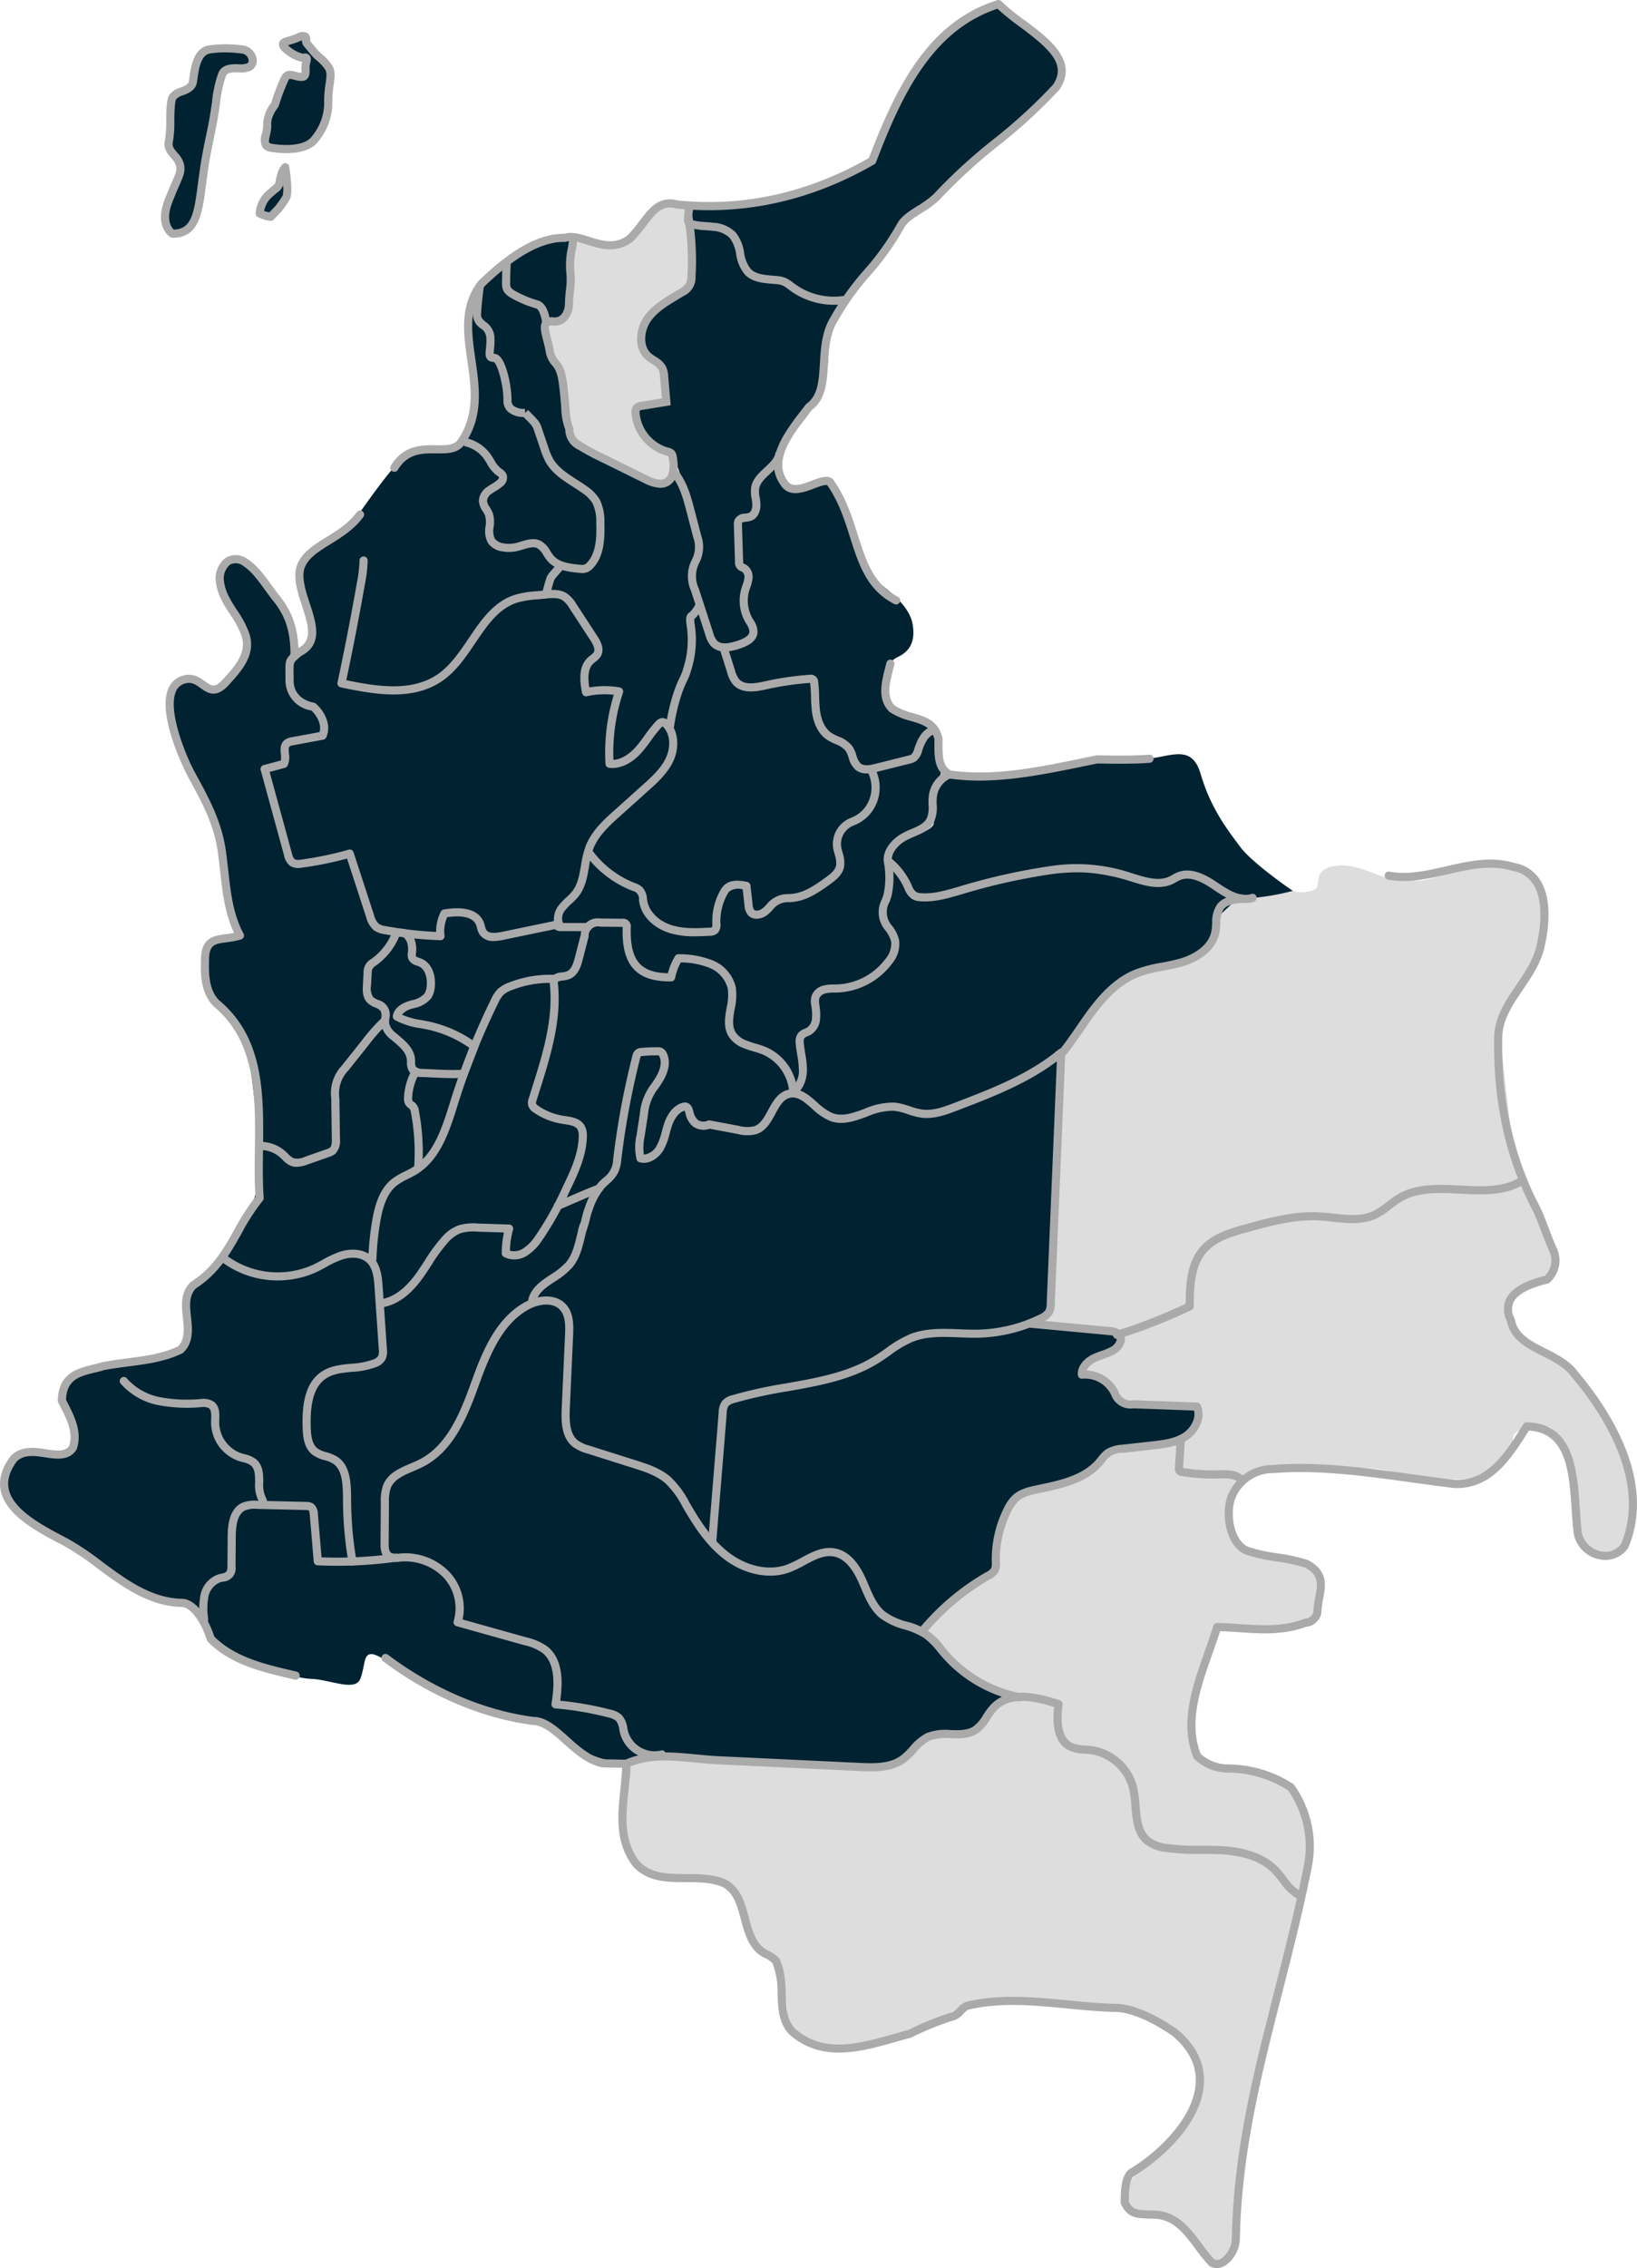
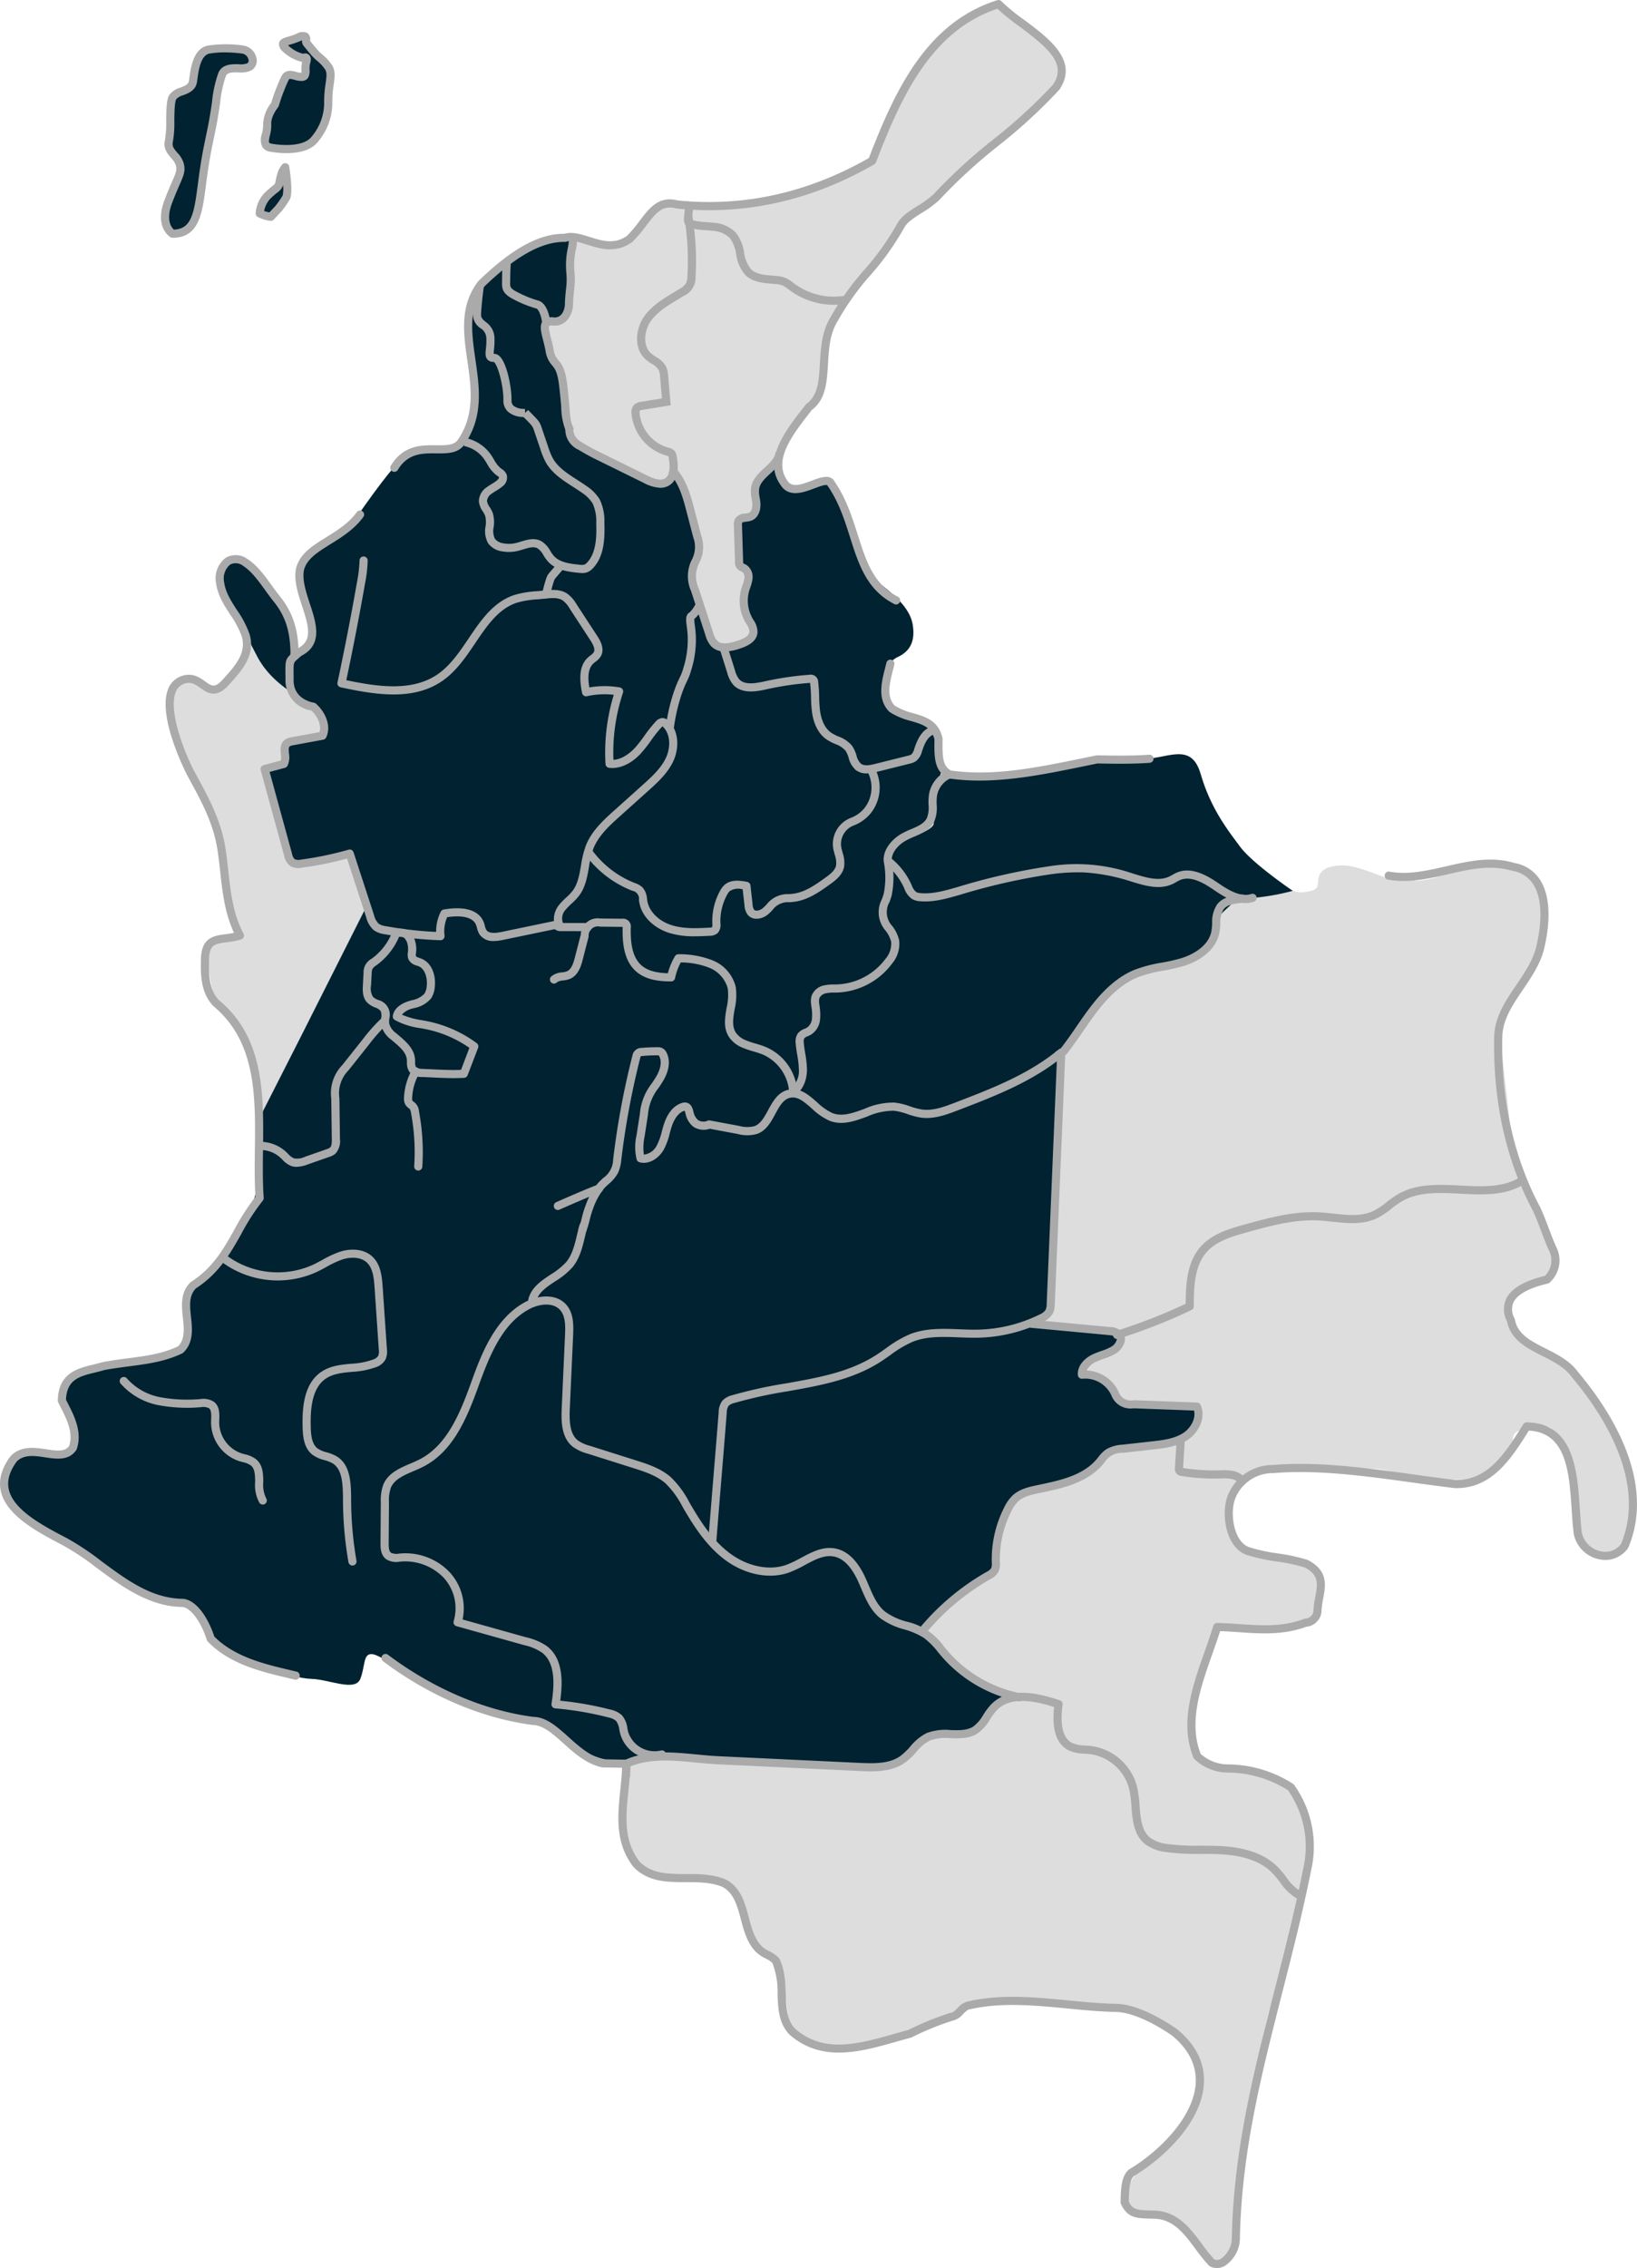
<svg xmlns="http://www.w3.org/2000/svg" id="e37686ad-6e11-4a35-8d3a-aecc1c5fd673" data-name="Capa 1" viewBox="0 0 361.053 500">
  <defs>
    <style>.e9508815-d4a3-43ba-b81b-671c1963ed40{fill:#002231;}.b6a4d0c7-42b1-4f14-a3fe-5e2cc5ba0145{fill:#ddd;}.ad2c3e4a-b378-45a6-be5d-3d7152fe41f0{fill:#aaa;}.a6985073-b844-4300-aed0-ae1d0e4fb0a1{fill:none;stroke:#aaa;stroke-miterlimit:10;stroke-width:1.4px;}</style>
  </defs>
  <path class="e9508815-d4a3-43ba-b81b-671c1963ed40" d="M113.534,57.52s-3-1.73-.923-7.152,3-6.114,2.538-8.075-3-2.884-2.423-5.191-.039-8.19.846-9.69,4.115-1.153,4.461-3.461.692-6.575,3.576-7.036a26.12,26.12,0,0,1,7.383,0c1.961.23,3,2.884,1.5,3.806s-4.96-.576-6,1.615-1.269,6.806-2.307,11.882a127.149,127.149,0,0,0-2.192,12.574C119.186,53.021,118.61,57.52,113.534,57.52Z" transform="translate(-75.473 -6)" />
  <path class="e9508815-d4a3-43ba-b81b-671c1963ed40" d="M136.094,29.1s-1.846,2.23-1.692,4.384-1.7,4.614.842,5.075,7.695.769,9.694-1.922a12.455,12.455,0,0,0,2.923-8.46c0-3.691,1.153-5.845,0-7.46a19.739,19.739,0,0,0-2.769-2.845c-.769-.846-1.615-1.923-2-2.384s.615-2.307-1.846-1.231-4.307.775-2.846,2.387a8.539,8.539,0,0,0,4,2.151s1.077-.615.616.923.384,3.153-1,3.23-2.923-1.231-3.692.307-1.692,4.153-1.692,4.153Z" transform="translate(-75.473 -6)" />
  <path class="e9508815-d4a3-43ba-b81b-671c1963ed40" d="M132.76,53.06a6.358,6.358,0,0,1,1.807-4c1.731-1.654,2.308-1.692,2.5-2.615a18.955,18.955,0,0,1,.577-2.346,4.428,4.428,0,0,1,.73-1.23s.846,5.537.231,6.652a21.751,21.751,0,0,1-1.769,2.538L135.2,53.79A8.377,8.377,0,0,1,132.76,53.06Z" transform="translate(-75.473 -6)" />
  <path class="b6a4d0c7-42b1-4f14-a3fe-5e2cc5ba0145" d="M432.407,324.274c-2.439-5.428-6.125-10.179-9.77-14.841-1.582-3.351-6.7-6.23-10.706-7.316L408.7,299.5c-.074-.223-.157-.442-.216-.668q-.079-.307-.14-.621-.033-.173-.06-.348c0-.024-.038-.263-.027-.177a10.2,10.2,0,0,1-.046-1.165c0-.212.016-.423.036-.634.008-.094.019-.188.03-.281,0-.04.006-.061.009-.085s.012-.057.025-.13a1.339,1.339,0,0,0-.865-1.6c.154-1.224,1.174-2.168,3.03-2.831a3.493,3.493,0,0,1,1.884-1.351c1.345-.438,2.773-.535,4.118-.96.108-.055.215-.116.318-.18.162-.147.317-.3.464-.466.719-.975,1.325-2.044,2.084-2.988a13.375,13.375,0,0,0-.021-2.341,3.867,3.867,0,0,1-.671-.5,8.208,8.208,0,0,1-2.177-4.484,30.406,30.406,0,0,0-.7-3.416c-.08-.152-.167-.3-.262-.445-.225-.277-.452-.552-.673-.834a4.547,4.547,0,0,1-.661-1.1c-.081-.007-.172,0-.255-.01a5.007,5.007,0,0,0-.826-1.743,21.9,21.9,0,0,1-1.537-2.357,14.763,14.763,0,0,1-1.6-5.131,1.033,1.033,0,0,0-.517-.726l-3.375-29.619c-.087-.758-.158-1.423-.21-2.017l4.342-5.483a1.157,1.157,0,0,0,.058-1.178c.458-.547.948-1.067,1.453-1.571.477-.476.967-.943,1.449-1.416.438-.726.858-1.463,1.283-2.2a35.207,35.207,0,0,0,.057-3.569,1.282,1.282,0,0,0,.326-.374c1.962-3.461,1.453-7.35.2-10.966a12.36,12.36,0,0,0-2.314-4.672c-.068-.07-.143-.128-.214-.193a3.362,3.362,0,0,0-1.216-1.481c-1.311-.858-3.2-.78-5.7-.213a76.542,76.542,0,0,0-8.406.2,3.38,3.38,0,0,1-1.814,1.259c-1.109.3-2.192.684-3.292,1.011a17.065,17.065,0,0,1-4.084.727,3.225,3.225,0,0,1-2.277-.99,2.516,2.516,0,0,1-.35-.429q-1.647.309-3.267.65a1.292,1.292,0,0,0-.525.236c-.889-.3-1.753-.626-2.592-.942-2.979-1.119-5.789-2.177-8.631-1.853-3.679.419-4.083,2.072-4.182,3.73-.063,1.062-.1,1.764-3.162,2.113-6.739.768-21-15.168-21.842-22.555-.346-3.036-1.392-5.21-3.106-6.462a5.732,5.732,0,0,0-4.137-1.054c-.231.019-14.695,1.2-27.832,2.356a2.775,2.775,0,0,1-.608.212,95.091,95.091,0,0,1-13.4,1.983,2.653,2.653,0,0,1-1.967-.721c-1.061.107-2,.207-2.764.294-2.533.288-4.189.066-4.927-.66-.842-.829-.663-2.638-.476-4.554a19.8,19.8,0,0,0,.113-4.17c-.38-3.333-3.579-3.541-6.15-3.707-3.3-.214-4.766-.532-5.011-2.682-.671-5.883,1.01-10.157,3.018-11.338a5.586,5.586,0,0,0,2.313-5.1c-.061-1.577-.773-5.523-6.035-8.087a11.07,11.07,0,0,1-3.494-2.769,46.469,46.469,0,0,0-3.679-10.337,14.8,14.8,0,0,0-.222-2.076,1.763,1.763,0,0,0-1-1.227c-.143-2.57-.41-5.83-2.057-7.294a2.946,2.946,0,0,0-2.186-.747,20.062,20.062,0,0,0-2.84.536c-2.3.538-5.44,1.277-6.928.28a2.3,2.3,0,0,1-.925-1.663c-.55-3.429,1.218-8.061,3.745-11.011a2.8,2.8,0,0,1,.449-1.581c.888-1.165,1.852-2.265,2.782-3.393a13.536,13.536,0,0,0,1.489-2.329,9.34,9.34,0,0,0,.417-1.477c.007-.064.017-.128.022-.192a3.445,3.445,0,0,1,1.272-2.466l-.01-.24c-.152-3.588-.323-7.656,1.46-10.548,1.721-2.793,10.852-17.253,21.661-27.634,9.543-9.167,20.96-18.6,25.833-22.634,2.382-1.968,3.622-4.01,3.69-6.072a5.232,5.232,0,0,0-1.426-3.749l-6.445-6.8a6.106,6.106,0,0,1-1.047-.572c-.5-.356-.969-.76-1.448-1.145l.648.519a5.929,5.929,0,0,0-1.071-.718,3.26,3.26,0,0,1-1.143-1.184l-.017-.043a7.832,7.832,0,0,0-9.219,1.958c-1.92,1.986-4.161,4.273-6.2,6.349a45.988,45.988,0,0,0-9.96,15.227c-.577,1.442-1.149,2.9-1.655,4.242-2.444,6.493-6.3,7.846-11.636,9.718a60.169,60.169,0,0,0-5.866,2.3A40.11,40.11,0,0,1,233.3,50.955a3.356,3.356,0,0,1-2.676.415c-.832-.244-1.641-.558-2.484-.757a10.331,10.331,0,0,0-1.844.036,27.943,27.943,0,0,1-4.85.442,3.406,3.406,0,0,1-.7-.1,9.377,9.377,0,0,0-2.837,3.817c-1.2,2.383-2.325,4.635-6.93,5.294-4.619.677-6.375-.43-7.649-1.47a2.553,2.553,0,0,1-.553.2,17.837,17.837,0,0,1-3.287.262,9.188,9.188,0,0,1-2.736-.474c-.392.291-.809.623-1.26,1.007a38.663,38.663,0,0,1-7.687,4.76c-4.846,2.478-9.422,4.82-8.706,11.1,1.453,12.745.92,28.4-1.918,28.723a22.482,22.482,0,0,1-3.494.041c-3.3-.136-6.723-.278-10.717,4.105-.079.116-8.014,11.752-12.055,15.628a20.287,20.287,0,0,1-6.888,3.777c-.222.066-.429.134-.629.2a2.412,2.412,0,0,1-.348.9c-.027.053-.051.108-.078.162-.487,1.21-.789,2.482-1.22,3.712a3.61,3.61,0,0,1-.764,1.273c.126.384.285.85.484,1.435,1.124,3.289,3.215,9.41,2.827,12.033-.37,2.5-.741,2.521-2.341,2.628-.512.031-1.192.106-1.528.133,0-.051,0-.1,0-.151a15.145,15.145,0,0,0-.087-1.763c-.06-.521-.076-1.1-.094-1.7-.07-2.446-.169-5.8-3.134-8.156a37.492,37.492,0,0,1-4.39-4.806c-2.592-3.15-4-4.8-5.312-4.845a1.5,1.5,0,0,0-1.162.467,4.269,4.269,0,0,1-.579.471c-2.1,1.537-2.8,3.337-.168,7.982,2.41,4.272,5,9.57,5.044,10.978.048,1.441-5.327,7.865-7.638,9.7-.35.283-.405.325-1.5-.6a7.719,7.719,0,0,0-4.3-2.11,3.108,3.108,0,0,0-2.628.694c-1.082,1.035-.976,2.772-.854,4.785a23.811,23.811,0,0,1,.032,3.556c-.441,4.965,6.985,18.457,8.361,20.117.529.669,1.492,4.43,3.079,18.544l.112,1a15.108,15.108,0,0,0,2.229,6.142c.439.763.817,1.422.939,1.689-.427.417-2.806.489-3.82.521-1.332.042-2.261.009-2.818.76-.942,1.266-.631,4.161.374,9.775.17.952.315,1.748.369,2.229a3.637,3.637,0,0,0,3.237,3.4,12.5,12.5,0,0,0,.963,2.77,11.946,11.946,0,0,0,2.538,3.414,2.19,2.19,0,0,0,.447.31,20.552,20.552,0,0,1,2.312,6.715c.284,1.731.456,3.481.644,5.225v0q.042.35.088.7.075.561.163,1.12.192,1.2.475,2.387a3.241,3.241,0,0,1-1.226,3.385c.158,1.172.315,2.325.464,3.428.222,1.634.428,3.159.613,4.52q-.33,2.338-.658,4.677a10.133,10.133,0,0,1-1.191,4.192c-.1.037-.206.066-.3.108-.14.334-.3.657-.459.982-1.645,2.167-3.609,4.149-3.391,7.136,0,.064.019.125.028.188-1.3,3.239-5.826,8.363-7.966,8.607a3.649,3.649,0,0,0-2.564,1.315c-1.192,1.506-.918,3.815-.677,5.853l.022.186a4.07,4.07,0,0,1,1,1.627c.087.48.148.965.188,1.45a2.292,2.292,0,0,1,.006.31c0,.046-.006.091-.012.137-.043.333-.085.668-.155,1a3.246,3.246,0,0,1-.859,1.417q-.333.248-.665.5c-.018.01-.038.012-.056.022-.007.187-.006.381-.007.574a47.967,47.967,0,0,1-8.8,3.481,18.132,18.132,0,0,0-12.364,1.92,1.534,1.534,0,0,0-.559.3c-.246.146-.477.323-.718.48a3.137,3.137,0,0,0-1.6.849,1.834,1.834,0,0,0-.981.8,7.222,7.222,0,0,0-.526,5.723,2.1,2.1,0,0,0,.874,1.179,1.912,1.912,0,0,0,.25.117c.054.6.108,1.2.161,1.8.165,1.865.32,3.617.429,4.571.062.545-.226,1.088-2.735,1.374-.7.08-2.045.289-3.535.521-1.784.279-3.771.589-5.026.732-4.028.459-3.526,4.864-3.257,7.23.44,3.86,2.652,4.962,4.605,5.935.369.183.744.37,1.114.579a141.377,141.377,0,0,1,20.007,14.272c6.009,4.956,9.53,4.745,12.083,3.974a1.876,1.876,0,0,0,3.279.663c.179.193.363.381.532.583.141.167.279.338.413.511.045.058.09.116.133.174l-.123-.165c.057.027.133.185.17.238q.4.569.749,1.167.332.567.619,1.159c.1.2.188.4.275.6a1.653,1.653,0,0,1,.1.238c.006.017,0,.017.012.037a16.81,16.81,0,0,1,.751,2.592,1.832,1.832,0,0,0,.833,1.139c.743,2.615,2.979,3.1,6.194,3.772a56.583,56.583,0,0,1,6.779,1.763A38.858,38.858,0,0,0,152,375.63c1.343-.153,1.969-1.39,2.521-2.481.7-1.385,1.248-2.3,2.427-2.439a9.4,9.4,0,0,1,8.141,4.04c1.446,2.068,4.041,3.022,7.046,4.128a37.41,37.41,0,0,1,6.065,2.662c5.111,2.969,6.683,2.839,10.879,2.5l.771-.062a6.608,6.608,0,0,1,4.4,1.726c.178.024.362.054.558.087a6.431,6.431,0,0,1,2.167.832,22.447,22.447,0,0,1,3.292,2.767,2.815,2.815,0,0,1,.824,1.59c.642.409,1.3.8,1.975,1.145a2.891,2.891,0,0,1,1.251,1.426,18.634,18.634,0,0,0,6.462,1.05c2.323-.265,2.475.581,2.686,1.75.034.194.068.373.1.525.069.274.273,1.44.536,3.01a21.5,21.5,0,0,0-1.026,10.434c.449,3.148,1.593,6.973,4.515,8.676a1.873,1.873,0,0,0,1.2.264,6.243,6.243,0,0,0,2.759.127,49.823,49.823,0,0,1,10.847.1,1.02,1.02,0,0,0,.1.153,1.364,1.364,0,0,0,.911.4l.811.022c.1.042.2.082.305.125l.052.024.276.13q.52.252,1.024.54c.152.087.3.186.445.278.034.251.074.521.121.821a2.438,2.438,0,0,1,.849.619,7.408,7.408,0,0,1,1.463,2.924c.167.657.348,1.3.549,1.948.413,1.325.839,2.645,1.337,3.941.134.316.267.633.414.944a3.824,3.824,0,0,1,.281.84,1.325,1.325,0,0,0,.483,1.642q1.835,1.334,3.671,2.667c.125.091.25.183.373.276l.122.1.1.085a6.209,6.209,0,0,1,.669.688c.007.013,0,.009.014.028.034.057.07.113.1.171s.056.109.083.163a5.556,5.556,0,0,0,.109,1.225,1.3,1.3,0,0,0,1.156.961c.276,2.43.592,5.306.825,7.421l.391,3.585c.195,2.037.836,2.711,2.609,2.8a1.28,1.28,0,0,0,.554.4,28.75,28.75,0,0,0,20.294-.2,1.446,1.446,0,0,0,.858-.971,15.11,15.11,0,0,0,4.525-1.1,15.511,15.511,0,0,1,5.384-1.178,2.447,2.447,0,0,1,.344-.234c.9-.607,1.777-1.247,2.65-1.888a10.178,10.178,0,0,1,3.538-2.039,2.867,2.867,0,0,1,.466-.07l.028-.053a1.9,1.9,0,0,0,.3,0l5.5-.7.483.349.929.669c4.453-1.3,9.413-.339,13.947-.227a3.052,3.052,0,0,1,2.031.775,31.93,31.93,0,0,1,7.742.084,49.724,49.724,0,0,1,4.89,1.448,9.874,9.874,0,0,1,3.087.574,3.278,3.278,0,0,1,1.987,2.053c.2.07.4.128.593.2,2.753,1.055,5.349,2.6,5.6,5.8,1.426.467,1.867.773,1.944,1.45a19.812,19.812,0,0,1,.206,4.031,3.084,3.084,0,0,1,.416,2.679c-1.755,4.882-5.1,8.914-8.65,12.611a2.822,2.822,0,0,1-1.051.689,2.414,2.414,0,0,1-.337.849c-.029.054-.059.106-.093.157q-.021.032-.045.063c-.179.239-.369.469-.559.7a2.158,2.158,0,0,1-.181.189,3.244,3.244,0,0,1-1.446.81l-.39.045c-.285.4-.542.765-.73,1.04a45,45,0,0,0-3.879,6.485A3.482,3.482,0,0,1,324.852,492c.45.683.747,1.454,1.164,2.155l0,0,.076-.022a1.183,1.183,0,0,0,.857.358c2.767.034,5.978.011,8.237,1.876,1.805,1.489,2.479,3.915,4.756,4.822-.012.117-.022.234-.035.352-.01.1-.005.184-.012.281a3.372,3.372,0,0,1,.318.145,4.668,4.668,0,0,1,.568.378,12.917,12.917,0,0,1,1.112.925,11.532,11.532,0,0,1,.894,1.006c.119.146.242.29.361.435l2.746-.312a1.564,1.564,0,0,0,1.121-.658c.492-.7.373-1.675.084-2.954a1.08,1.08,0,0,0,.8-1.144l-.143-5.993a1.227,1.227,0,0,0-.278-.749q.516-3.365,1.03-6.728l1.914-12.516a1.267,1.267,0,0,0,1.171-1.194,131.336,131.336,0,0,1,3.636-22.658l1.449-4.578a1.273,1.273,0,0,0,.048-.587q.808-2.661,1.616-5.323a1.076,1.076,0,0,0,.537-.778l3.513-17.99a27.754,27.754,0,0,0,1.639-8.471,1.186,1.186,0,0,0-.759-1.142,13.6,13.6,0,0,0-.668-6.426,9.319,9.319,0,0,0-1.829-2.806c-.043-.44-.086-.867-.131-1.261,0-.011,0-.02-.006-.032a6.988,6.988,0,0,1-1.175-1.108c-.181-.219-.336-.454-.5-.681-.115.008-.221.03-.342.028a2.946,2.946,0,0,1-2.476-1.267,3.233,3.233,0,0,1-1.128-.377c-1.045.053-2.518.13-4.094.221-3.2-.585-6.444-.992-9.332-2.52v-.03c-2.6-1.868-2.924-6.064-3.01-9.2a36.523,36.523,0,0,1,.574-6.689,24.382,24.382,0,0,1,1.873-6.373l0-.03a1.6,1.6,0,0,0,.175-.3l2.5-6.417a1,1,0,0,0,.028-.576c.272-.034.466-.04.491-.041.156-.008,13.685-.805,18.619-.979a15.036,15.036,0,0,0,1.559-.327c.028-.007.518-.182.57-.186.209-.1.415-.2.622-.307.059-.031.091-.046.127-.064-.1.043-.184.07.078-.106a.213.213,0,0,0,.156-.179c.088-.16.178-.319.267-.478.033-.1.144-.38.172-.471.08-.265.132-.535.2-.8.014-.054.022-.079.032-.114s0-.058,0-.114a13.549,13.549,0,0,0,.041-2.074c-.024-.154-.05-.307-.08-.461-.058-.314-.125-.627-.192-.939-.164-.766-.329-1.524-.42-2.3-.1-.889-.143-1.765-.162-2.659-.009-.483-.008-.728-.029-.973-.684-.219-1.356-.477-2.051-.672a2.979,2.979,0,0,1-1.782-1.28c-1.751-.044-4.832-.12-7.525-.172a1.123,1.123,0,0,0-.635-.459,17.885,17.885,0,0,1-2.676-.9l-.128-.058-.256-.122q-.339-.165-.671-.345-.623-.338-1.214-.726a1.129,1.129,0,0,0-.366-.135c.017-.243.044-.641.076-1.183a9.036,9.036,0,0,1-1.782-6.692,9.818,9.818,0,0,1,1.739-4.623,2.944,2.944,0,0,1,.468-2.372,1.819,1.819,0,0,1,1.432-.333l1.075.033a13.3,13.3,0,0,1,3.208-1.335c4.956-1.361,10.373-.69,15.429-.448,4.965.237,10.207-.691,14.79,1.686a2.612,2.612,0,0,1,.827.7c6.341.069,12.318.114,15.966.093a2.968,2.968,0,0,1,.959-.831,25.822,25.822,0,0,0,2.677-1.654,16.056,16.056,0,0,0,2.368-2.235,11.328,11.328,0,0,0,1.045-1.711c.037-.1.081-.195.115-.3a3.659,3.659,0,0,1,.4-.785c-.026-.31-.055-.62-.091-.93a2.149,2.149,0,0,1,.373-1.7c.9-1.073,3.382-1.214,5.379-1.328.669-.039,1.311-.076,1.878-.141,1.523-.173,3.265,4.394,4.536,7.727.622,1.633,1.266,3.314,1.945,4.73a63.979,63.979,0,0,0,.645,13.6,1.309,1.309,0,0,0,1.581.934c.018,0,.029-.017.047-.023a2.763,2.763,0,0,0,2.632,1.611l3.813-.435a2.924,2.924,0,0,0,2.1-.973c.628-.817.541-1.841.311-3.44a1.231,1.231,0,0,0,.72-1.057C435.62,336.681,435.131,330.336,432.407,324.274Z" transform="translate(-75.473 -6)" />
  <path class="e9508815-d4a3-43ba-b81b-671c1963ed40" d="M206.515,195.42a7.781,7.781,0,0,0,4.171,3.709c3.222,1.376,5.822,2.26,6.195,3.608s.688,5.167,3.541,6.61,7.88,2.482,10.113,2.2,2.79-1.954,2.966-3.377a12.953,12.953,0,0,1,2.089-5.1c.794-.842.577-2.169,1.237-1.846s3.222-.375,3.273.074.043-.251.551,1.861a16.834,16.834,0,0,0,.876,3.287c.3.551-1.435,1.156.908,1.191s2.1.5,3.05-.42a27.367,27.367,0,0,1,2.3-2.14,3.379,3.379,0,0,1,2.141-1.1,24,24,0,0,0,3.083-.733l2-1s6.294-3.254,5.814-5.865a18.453,18.453,0,0,1-.18-5.016l1.132-3.188,2.235-2.282,3.669-2.485.288-2.585.045-2.569.731-2.979,4.124-1.53,3-.252a16.988,16.988,0,0,0,2.509-3.258,13.532,13.532,0,0,1,2.513-3.062l1.416,1.13.472,4.136.492,2.968a34.257,34.257,0,0,1-1.244,3.807c-.626,1.459-.45,3.328-.978,4.876s-.183,3.357-1.708,4.22-6.815,2.429-7.427,5.018.21,4.856-1.126,9.973,1.364,7.087,1.767,9.053,2.082,6.469-7.616,10.573-8.623-1.272-9.689,3.306,1.437,3.92-2.14,8.063-.032,3.091-.548,7.416-3.113,5.914-3.113,5.914,1.2-1.77-.62-4.606-2.764-5.526-6.233-5.885-7.945-2.7-6.778-7.037,1.7-3.864,1.295-7.22-4.317-4.513-6.51-4.947-5.48-.674-5.48-.674-1,4.36-2.85,4.168-5.169,1.179-7.281-2.752a22.214,22.214,0,0,1-2.179-8.9l-5.644-.1s-3.4.71-3.809.709-5.421-.449-5.421-.449l.392-2.379,1.088-2.259,2.139-2.065,1.6-1.373s1.19-2.518.976-2.975.529-2.885.529-2.885Z" transform="translate(-75.473 -6)" />
  <path class="e9508815-d4a3-43ba-b81b-671c1963ed40" d="M234,214.99l-27.72-7.049L197.4,191l29.118-54.8,4.329,6.279s2.235,7.956,7.6,5.626,1.154-6.081,1.066-9.743,1.357-5.52.16-7.036-1.229-6.431-1.056-8.277-.033-2.575,1.673-3.4a4.171,4.171,0,0,0,2.365-4.157c-.058-1.788.328-4.058,1.121-4.82S246.925,108,246.925,108s-.9,6.2,5.591,5.589,4.621-3.8,6.829-.086,4.856,17.043,8.07,19.555,8.52,6.031,9.328,10.472-1.154,6.287-3.172,7.268-2.141,2.075-2.423,3.98-2.307,8.119,5.383,9.942,5.889,3.674,5.926,5.517-10.2,44.757-10.2,44.757l-38.95,9.459Z" transform="translate(-75.473 -6)" />
-   <path class="e9508815-d4a3-43ba-b81b-671c1963ed40" d="M226.613,114.674s-.1-.421-.265-1.075c-.531-2.075-1.762-6.491-2.8-7.218-1.36-.955-5.886-2.671-6.629-5.257s-3.205-4.638-.417-5.545,6.108-.175,5.663-4.068.395-4.175-2.393-6.015-4.158-4.183-2.06-8.26,9.151-6.409,9.518-8.185a27.5,27.5,0,0,0,.855-8.755c-.385-3.581-1.075-9.033-1.075-9.033s14.751,3.057,32.038-5.895,5.892-2.322,5.892-2.322a18.435,18.435,0,0,0,6.11-9.536c1.651-6.264,8-15.55,11.8-19.357s11.051-8.17,13.1-7.007,12.682,8.1,13.317,11.275a9.594,9.594,0,0,1-2.481,9.286c-2.883,3.057-23.648,20.707-23.648,20.707s-6.152,2.307-9.151,8-15.356,18.581-15.638,22.21.254,10.859-2.244,15.166-8.079,10.54-8.079,10.54l-4.8,35.911L240.6,159.157l-25.394-10.43" transform="translate(-75.473 -6)" />
  <path class="e9508815-d4a3-43ba-b81b-671c1963ed40" d="M189.475,207.4s-6.01,19.661-11.7,35.315-3.954,16.139-8.184,19.183-7.571,3.324-9.309,8.055-4.263,19.794-4.263,19.794.1,8.834,8.584,1.187,6.668-13.579,16.231-14.3,6.47,1.475,6.341,3.2,1.277,4.632,5.71.873,4.855-9.3,9.162-10.747,6.694-1.6,8.071-4.563S213,251.124,214.106,246.2s2.019-8.282,3.863-8.356,5.123-1.161,4.118,2.313-4.292,8.521-4.955,13.877-.54,10.328,3.09,6.12,2.5-8.968,3.924-9.43,3.005-.915,4.051,1.108,5.189,2.011,9.036,2.768,4.691.785,8.19-3.876,5.5-4.592,5.5-4.592l-7.693-27.446-26.3-7.17-28.839-9.673Z" transform="translate(-75.473 -6)" />
  <path class="e9508815-d4a3-43ba-b81b-671c1963ed40" d="M283.721,176.269s9.305,1.381,15.7.414,19.8-4,26.249-3.337,12.329-4.488,14.593,3.22,5.98,12.405,8.741,16.114,11.6,9.707,11.6,9.707a51.5,51.5,0,0,1-10.974,1.71c-4.875.034-6.427-4.744-10.312-5.2s-5.946,2.671-10.063,1.613-10.1-5.319-21.68-2.718-25.035,6.008-27.047,6.008-5.1-2.683-7.164-5.284-.688-6.335-.182-6.769,8.052-2.346,8.24-4.18-.785-4.736-.169-6.2S283.721,176.269,283.721,176.269Z" transform="translate(-75.473 -6)" />
  <path class="e9508815-d4a3-43ba-b81b-671c1963ed40" d="M251.076,242.061s-1.353,4.378,3.83,7.444,4.543,3.929,11.585,1.78,9.393,1.161,13.652.276,18.656-5.574,24.534-10.009,11.039-11.491,13.711-15.1,10.823-7.766,16.822-8.459a9.343,9.343,0,0,0,8.5-8.238c.459-3.017,3.882-3.605,5.035-7.143s.883-4.768.883-4.768l-74.1-4.09H266.3l-9.573,22.855L240.6,231.337Z" transform="translate(-75.473 -6)" />
  <path class="e9508815-d4a3-43ba-b81b-671c1963ed40" d="M276.224,368.954s6.042-7.884,10.6-11.125,8.314-3.168,8.314-9.4,2.71-12.614,7.156-13.623,12.636-3.138,14.768-5.532,3.2-3.571,7.913-4.1,13.474-.668,14.153-4.051,2.176-5.527-2.757-5.148-12.253.59-14.546-2.312-5.385-4.587-6.769-4.639-2.037-1.353.368-2.7,11.554-5.584,6.4-6.891-21.9-.789-21.9-.789,7.029,1.226,7.444-8.68,2.176-60.438,2.176-60.438l-96.079,5.537-14.3,7.188-6.921,25.112-10,30.47s28.147,60.383,51.68,67.637S276.224,368.954,276.224,368.954Z" transform="translate(-75.473 -6)" />
  <path class="e9508815-d4a3-43ba-b81b-671c1963ed40" d="M300.271,380.141a29.489,29.489,0,0,1-16.33-9.435,24.453,24.453,0,0,0-4.237-4.394c-2.907-1.992-6.857-2.1-9.589-4.32-2.307-1.877-3.29-4.879-4.5-7.6s-3.084-5.538-6-6.135c-3.68-.753-6.924,2.321-10.467,3.566-4.462,1.568-9.561.093-13.336-2.755s-6.446-6.9-8.82-10.987a21.93,21.93,0,0,0-4.2-5.8c-2.081-1.811-4.792-2.687-7.423-3.519l-10.061-3.184a8.886,8.886,0,0,1-2.983-1.37c-2.151-1.737-2.211-4.937-2.086-7.7l.733-16.215c.1-2.14.113-4.522-1.318-6.117-1.923-2.144-5.462-1.711-7.99-.331-6.267,3.421-9.113,10.737-11.533,17.454s-5.407,14.016-11.776,17.243c-2.761,1.4-6.3,2.2-7.513,5.049a9.122,9.122,0,0,0-.5,3.534l-.065,9.053c-.007,1.025.058,2.207.875,2.826a3.823,3.823,0,0,0,2.648.346,12.632,12.632,0,0,1,10.156,3.833,10.812,10.812,0,0,1,2.421,10.438l14.891,4.171a12.224,12.224,0,0,1,4.312,1.834c3.414,2.653,3.075,7.819,2.407,12.091a70.952,70.952,0,0,1,11.83,2.009A4.426,4.426,0,0,1,212,384.766c.8.834.841,2.1,1.133,3.221a7,7,0,0,0,8.389,4.757s16.561,1.5,28.531,2.07,21.747,2.87,24.538-.979a11.084,11.084,0,0,1,8.558-5.117c3.115-.405,5.778.36,7.484-1.358,0,0,2.437-3,3.85-4.5a9.614,9.614,0,0,1,3.432-2.192Z" transform="translate(-75.473 -6)" />
  <path class="e9508815-d4a3-43ba-b81b-671c1963ed40" d="M165.711,347.651a29.94,29.94,0,0,1-12,2.707c-6.222-.107-4.729-9.974-4.729-9.974s-8.465-11.19-10.058-21.342,21.012-36.482,21.012-36.482l23.23-13.506s24.264-8.613,24.36-4.383-4.288,12.874-5.518,17.7-5.691,4.752-7.537,7.059-2.23,8.152-2.23,8.152l-7.383,41.3Z" transform="translate(-75.473 -6)" />
  <path class="e9508815-d4a3-43ba-b81b-671c1963ed40" d="M100.034,306.851a14.892,14.892,0,0,0,6.939,6.809c4.943,2.268,14.964-.871,15.46,2.4s.792,7.922,5.375,10.94,5.227,6.114,5.617,8.017a4.758,4.758,0,0,0,1.606,2.788l9.858.616.973,11.773,7.852.162s-1.7-16.381-1.851-17.395.087-4.238-4.183-5.811-4.975-5.651-4.046-12.956,12.5-7.22,13.233-7.345,4.374.04,3.072-6.112.136-15.272-2.682-16.769-5.349-1.913-7.747-.707-7.179,4.013-12.639,4.131-13.457-3.574-13.457-3.574-4.286,3.984-5.289,4.922-1.325,4.153-.864,6.844.326,6.145-1.99,7.956S100.034,306.851,100.034,306.851Z" transform="translate(-75.473 -6)" />
  <path class="e9508815-d4a3-43ba-b81b-671c1963ed40" d="M102.825,306.932s-11.754-.606-12.886,4.291,2.371,8.8,1.965,12.041-.673,3.109-5.114,3.3-6.557-2.178-8.284.993-5.456,8.14,2.372,12.952S98.044,351.2,104.5,355.265s12.921,2.512,14.69,6.476a48.779,48.779,0,0,0,2.752,5.516s-3.745-7.493,0-11.762,4.559.343,4.613-7.211.226-10.789,7.784-10.553-3.691-23.61-3.691-23.61Z" transform="translate(-75.473 -6)" />
  <path class="e9508815-d4a3-43ba-b81b-671c1963ed40" d="M116.723,344.356s.877,15.28,4.63,21.285,18.672,10.388,22.671,10.465,9.767,2.922,10.921,0,.545-5.784,2.771-5.43,11.014,6.9,18.531,9.813,17.348,3.185,24.017,8.9,14.646,5.75,17.425,4.194,1.7-8.248,1.7-8.248L164.1,324.58l-47.373,4.614-4.307,8.537Z" transform="translate(-75.473 -6)" />
  <path class="e9508815-d4a3-43ba-b81b-671c1963ed40" d="M154.063,120.455s2.2,4.094,1.267,12.618a191,191,0,0,1-3.862,20.317l-.277,3.336s12.039,4.2,17.893.393,8.3-6.018,11.315-11.1,6.111-6.662,9.449-7.693,6.961-1.669,8.193-.869,3.211,1.279,4.273,2.905,3.046,3.429,3.578,5.476a14.686,14.686,0,0,0,1.538,3.659,9.053,9.053,0,0,1-.991,1.9c-.882,1.455-2.069,3.693-2.069,3.693s-.656,2.248-.149,2.878,5.449.2,5.449.2l2.351.257-.145.443s-.519,1.72-.637,2.178-2.381,10.427-1.389,11.888.837,1.749,2.076,1.288,3.634-1.188,3.634-1.188,2.087-3.382,2.619-4.114,1.786-2.827,1.786-2.827l1.581-1.358a1.728,1.728,0,0,1,1.689,1.416c.363,1.471,2.753,4.83-2.071,10.267s-12.923,9.793-15.04,15.021-1.541,8.419-3.3,10.694-3.768,5.525-4.713,6.724-6.5,3.121-8.472,3.148-7.193.682-7.644-.486-4.026-5.775-6.359-4.76-1.8.445-2.69,1.963,2.5,4.191-4.027,3.587-11.266-.906-12.251-4.794-2.662-13.051-4.331-13.266-8.841,1.934-9.8,2.057-2.785.924-4.174-3.13-3.018-14.362-3.695-15.718-1.471-2.713-.186-2.749a7.067,7.067,0,0,0,2.991-.648c0-.175.316-1.4.316-1.4s-.379-1.7.5-1.8-.156-1.112,2.13-1.54a63.554,63.554,0,0,0,6.693-1.984,7.912,7.912,0,0,0-3.7-6.432c-3.719-2.2-8.508-5.014-11.249-10.263s-3.539-7.109-4.707-9.311-4.833-6.129-3.631-8.1,1.605-3.475,2.83-3.908,2.8-.905,4.4,1.109,4,4.184,5.032,6.105,3.778,11.047,4.858,12.7,2.381.8,2.876-.767,1.347-3.555.671-4.953-3.378-7.623-2.977-10.253-.317-3.6,2.516-5.515S154.063,120.455,154.063,120.455Z" transform="translate(-75.473 -6)" />
-   <path class="e9508815-d4a3-43ba-b81b-671c1963ed40" d="M132.181,258.6a9.008,9.008,0,0,1,5.741,1.963c2.411,2.113,6.037,3.43,8.835,0s2.862,1.646,2.767-5.811-.539-12.148,6.324-18.646,4.719-7.585,2.788-8.943-3.688-2.186-2.845-4.785,1.472-3.058,3.471-5.359,5.757-10.714,5.757-10.714-10.382-43.451-21.341-49.8-13.42-10.574-13.42-10.574-2.814,11.042-6.675,11.9-4.95-3.9-7.42-2.06-4.764,3.7-2.217,11.694,8.854,13.424,10.006,24.681.433,8.921,2.524,15.246,1.089,4.854-.871,5.4-5.866,1.312-4.8,8.984,7.99,4.364,9.682,17.669S132.565,256.826,132.181,258.6Z" transform="translate(-75.473 -6)" />
  <path class="e9508815-d4a3-43ba-b81b-671c1963ed40" d="M165.945,213.115s-.048,5.086,1.612,5.451,2.077,1.269,2.077,3.519,2.877,2.944-1.4,4.706-5.632.658-4.914,2.475,1.324,1.258,4.914,2.489,11.117,5.079,12.141,4.222,2.638-9.247,5.137-10.889,9.921-2.758,11.978-3.3,3.413-.934,4.246-1.837a9.342,9.342,0,0,0,2.076-5.254,17.727,17.727,0,0,1,.6-4.317s-4.326-1.432-6.922-.862-8.631,3-11.612,2.882-4.072-1.26-5.072-2.882-4.541-3.872-4.541-3.872l-6.172.75.115,3.986Z" transform="translate(-75.473 -6)" />
  <path class="e9508815-d4a3-43ba-b81b-671c1963ed40" d="M132.592,252.7s1.369,12.835-1.994,20.16-11.722,14.737-4.339,19,52.449,0,52.449,0L200.4,248.905l-9.1-25.793-19.045-17.466H156.382L141.794,234.6Z" transform="translate(-75.473 -6)" />
  <path class="e9508815-d4a3-43ba-b81b-671c1963ed40" d="M210.066,165.386s-.519,6.3,0,7.882.231,2.747,3.346,0,4.854-5.905,6.9-7.113a9.338,9.338,0,0,1,3.241-1.345s3.56-10.576,3.987-13.152a31.961,31.961,0,0,0,.408-6.632,16.087,16.087,0,0,1,.692-3.825s1.153-2.866.577-4.712-2.162-4.386-.865-7.209,1.211-3.576.23-5.364-2.1-11.325-3.27-12.123-1.165-.971-1.165-.971-1.42,3.232-7.621.177-13.305-6.094-14.273-7.534-1.54-6.727-2.342-10.528-.918-6.331-2.36-8.3S195.976,74.852,194.984,74s-5.325-1.131-6.83-3.406a12.253,12.253,0,0,1-1.591-5.569l-.22-.636s-5.693,4.275-5.981,7.275,1.557,4.441,2.307,6.806-.288,4.729,2.019,6.748,2.366,3.776,2.653,6.979.766,4.283,1.839,4.535,3.15-.57,4.4,2.728,2.364,7.372,4.668,10.091,7.033,2.955,8.417,6.528,2.02,9.967-.23,13.49a5.927,5.927,0,0,1-4.211,1.866c-2.769.1-3.878-.564-4.766,1.27a23.034,23.034,0,0,0-1.367,3.641l8.036,31.353Z" transform="translate(-75.473 -6)" />
  <path class="e9508815-d4a3-43ba-b81b-671c1963ed40" d="M186.941,63.915s7.514-4.967,10.795-5.314,4.005-1.178,4.313-.357-.709,9.88-.972,12.891-1.1,5.58-3.065,5.465a3.969,3.969,0,0,1-2.961-1.769l-2.956-1.9s-3.371-1.232-3.927-2.022a15.518,15.518,0,0,1-1.227-2.615Z" transform="translate(-75.473 -6)" />
  <path class="e9508815-d4a3-43ba-b81b-671c1963ed40" d="M153.484,120.935s7.836-11.5,10.382-13.381,8-2.47,10.651-2.619,6.12-4.071,5.815-9.532-2.662-20.672-1.7-22.456-.692,2.038,4.038,5.518S200.2,102.632,200.2,102.632l11.421,11.592-1.269,20.587-7.96,9.927-15.573,10.728-10.267,3.691-16.15,2.077-6.921-1.039-.462-.576-3.922-6.905s.115-14.034,0-14.351S153.484,120.935,153.484,120.935Z" transform="translate(-75.473 -6)" />
  <path class="ad2c3e4a-b378-45a6-be5d-3d7152fe41f0" d="M273.118,139.261a.882.882,0,0,1-.4-.1c-6.071-3.093-7.866-8.741-9.765-14.721-1.208-3.8-2.456-7.729-4.883-11.257a.815.815,0,0,1-.071-.121c-.194-.417-1.741.164-2.865.588-2.392.9-5.662,2.131-7.461-.673-4.023-5.565,1.022-12.03,5.076-17.224l.458-.588a.925.925,0,0,1,.183-.176c2.5-1.807,2.694-5.1,2.919-8.911.2-3.312.418-7.067,2.378-10.209a59.663,59.663,0,0,1,7.389-10.352,58.422,58.422,0,0,0,7.215-10.1c.894-1.713,2.657-2.824,4.524-4a21.687,21.687,0,0,0,3.547-2.582A117.631,117.631,0,0,1,294.6,36.7a116.559,116.559,0,0,0,13.093-12c3.125-4.525-.878-8.025-7.349-12.839a50.484,50.484,0,0,1-4.882-3.936c-14.583,4.863-21.227,19.38-26.78,33.853a.894.894,0,0,1-.389.455c-13.854,7.985-28.5,11.265-43.54,9.742a.756.756,0,0,1-.142-.026c-2.948-.79-4.295.759-6.614,3.8a30.7,30.7,0,0,1-3.047,3.582c-3.609,2.619-7.117,1.512-9.94.62-1.74-.55-3.383-1.069-4.687-.661a.778.778,0,0,1-.286.041h-.2c-4.943,0-10.673,3.211-17.509,9.81-3.642,4.7-2.842,10.247-2,16.123.9,6.2,1.819,12.615-2.4,18.707-1.4,2.023-3.842,2-6.216,1.977-3.048-.031-6.226-.062-8.464,3.583a.9.9,0,1,1-1.53-.939c2.769-4.509,6.777-4.466,10.011-4.438,2.385.026,3.9-.023,4.724-1.2,3.816-5.513,2.943-11.571,2.1-17.43-.864-5.988-1.756-12.181,2.439-17.575,7.367-7.123,13.332-10.409,18.83-10.409h.1c1.8-.5,3.659.083,5.623.7,2.689.849,5.47,1.729,8.25-.281a30.353,30.353,0,0,0,2.769-3.3c2.179-2.857,4.237-5.557,8.434-4.465,14.536,1.452,28.7-1.694,42.117-9.361,5.753-14.951,12.716-29.892,28.319-34.789a.9.9,0,0,1,.915.232,43.074,43.074,0,0,0,5.06,4.142c5.393,4.012,12.1,9,7.686,15.386A117.1,117.1,0,0,1,295.744,38.08a116.645,116.645,0,0,0-13.093,12,22.878,22.878,0,0,1-3.885,2.859c-1.656,1.043-3.22,2.028-3.89,3.312a59.791,59.791,0,0,1-7.423,10.411,58.377,58.377,0,0,0-7.215,10.1c-1.752,2.813-1.951,6.174-2.143,9.424-.239,4.045-.464,7.867-3.552,10.181l-.384.492c-3.876,4.967-8.269,10.6-5.009,15.11.974,1.514,2.748.984,5.345,0,1.952-.733,4.155-1.564,5.083.248,2.556,3.733,3.839,7.771,5.08,11.678,1.86,5.855,3.467,10.913,8.868,13.665a.9.9,0,0,1-.408,1.7Z" transform="translate(-75.473 -6)" />
  <path class="ad2c3e4a-b378-45a6-be5d-3d7152fe41f0" d="M291.524,178.081a47.4,47.4,0,0,1-6.717-.458.92.92,0,0,1-.29-.093c-3.034-1.585-3.009-4.648-2.941-8.528-.679-2.735-2.671-3.319-5.185-4.055a15.7,15.7,0,0,1-4.692-1.976.815.815,0,0,1-.135-.114c-2.633-2.726-1.679-6.451-.837-9.738.094-.365.187-.728.274-1.087a.9.9,0,0,1,1.743.425c-.089.365-.183.735-.278,1.107-.787,3.074-1.532,5.98.329,7.983a14.357,14.357,0,0,0,4.1,1.677c2.735.8,5.564,1.63,6.452,5.478a.838.838,0,0,1,.024.218c-.069,3.92-.017,5.891,1.846,6.949,9.432,1.31,18.787-.613,29.613-2.838l2.43-.5a.533.533,0,0,1,.195-.017c3.8.068,7.739.136,11.478-.14a.909.909,0,0,1,.962.829.9.9,0,0,1-.829.961c-3.79.279-7.729.213-11.545.145l-2.329.478C307.011,176.471,299.179,178.08,291.524,178.081Z" transform="translate(-75.473 -6)" />
  <path class="ad2c3e4a-b378-45a6-be5d-3d7152fe41f0" d="M343.851,506a3.23,3.23,0,0,1-1.507-.377.946.946,0,0,1-.231-.172,37.655,37.655,0,0,1-2.987-3.689c-2.511-3.379-4.883-6.57-9.175-6.646-3.943-.068-5.743-.1-7.235-3.219a.9.9,0,0,1-.088-.4c.048-2.735.1-5.562,1.685-7.094a.875.875,0,0,1,.161-.124c6.927-4.162,14.163-11.6,14.71-18.822.3-3.992-1.443-7.592-5.19-10.7-4.615-3.192-9.247-5.158-12.327-5.212-3.449-.061-7.1-.414-10.628-.755-7.242-.7-14.734-1.425-21.591.161a.683.683,0,0,1-.218.023h0c-.279,0-.933.633-1.326,1.012a4.3,4.3,0,0,1-2.441,1.511,62.971,62.971,0,0,0-8.916,3.648.806.806,0,0,1-.155.058c-1.047.279-2.092.575-3.136.871-8.1,2.293-16.479,4.662-23.633-1.515-2.43-2.512-2.541-5.784-2.649-8.947a17.823,17.823,0,0,0-1.129-6.849,6.167,6.167,0,0,0-1.592-1.058,7.645,7.645,0,0,1-2.154-1.5c-1.85-1.916-2.551-4.55-3.23-7.1-.8-2.994-1.551-5.821-4.074-7.139-2.453-1.028-5.314-1.034-8.08-1.039-4.084-.008-8.309-.015-11.546-3.367-4.075-5.275-3.471-11.207-2.886-16.943.194-1.9.394-3.871.428-5.8a.9.9,0,0,1,.9-.882h.017a.9.9,0,0,1,.881.912c-.035,2-.24,4.011-.438,5.951-.575,5.634-1.117,10.956,2.458,15.589,2.644,2.731,6.31,2.737,10.193,2.745,2.943,0,5.987.011,8.839,1.211,3.291,1.715,4.182,5.062,5.045,8.3.648,2.434,1.26,4.733,2.787,6.314a5.906,5.906,0,0,0,1.693,1.16,7.689,7.689,0,0,1,2.154,1.5.95.95,0,0,1,.164.236c1.188,2.486,1.279,5.135,1.365,7.7.1,2.955.2,5.745,2.09,7.706,6.361,5.491,13.913,3.354,21.912,1.09,1.025-.291,2.053-.581,3.08-.856a63.992,63.992,0,0,1,9.194-3.744.548.548,0,0,1,.286-.04h0c.279,0,.935-.634,1.327-1.012a4.205,4.205,0,0,1,2.482-1.513c7.116-1.625,14.723-.889,22.076-.178,3.657.353,7.11.687,10.488.747,4.928.086,11,3.929,13.379,5.577,4.283,3.547,6.246,7.658,5.9,12.264-.634,8.363-8.711,16.073-15.479,20.166-.959,1.02-1.028,3.3-1.068,5.553.939,1.877,1.7,1.945,5.556,2.013,5.173.091,8.047,3.958,10.582,7.369a37.293,37.293,0,0,0,2.73,3.4,1.58,1.58,0,0,0,1.493-.171,5.682,5.682,0,0,0,2.355-4.2c.342-19.378,4.753-36.656,9.421-54.949,2.195-8.6,4.463-17.484,6.308-26.7a21.631,21.631,0,0,0-3.331-17.407,25.16,25.16,0,0,0-13.582-3.9,10.836,10.836,0,0,1-7.072-2.983.918.918,0,0,1-.186-.285c-3.114-7.636-.256-15.732,2.508-23.561.675-1.916,1.315-3.727,1.86-5.516a.9.9,0,0,1,.858-.636h.016c1.644.029,3.3.141,4.906.25,4.9.329,9.527.644,14.246-1.147a.716.716,0,0,1,.334-.058,1.913,1.913,0,0,0,1.159-.528,1.718,1.718,0,0,0,.568-1.14,18.456,18.456,0,0,1,.4-3.106c.527-2.8.908-4.817-2.333-6.509a39.081,39.081,0,0,0-6.191-1.32,39.212,39.212,0,0,1-6.623-1.452c-4.531-1.6-5.674-8.811-4.234-12.891a10.71,10.71,0,0,1,9.89-6.928h.17c9.961-.825,20.667.658,31.016,2.091,3.2.443,6.228.862,9.25,1.218,7.15.122,10.95-5.9,14.932-12.285a.9.9,0,0,1,.761-.423h.016c10.445.183,11.146,10.734,11.708,19.212.122,1.829.237,3.557.433,5.134a5.371,5.371,0,0,0,4.229,4.09,4.291,4.291,0,0,0,4.426-1.638c5.789-13.932-4.345-29.041-10.913-36.817-1.543-2.133-4.055-3.4-6.485-4.634-3.419-1.732-6.955-3.522-7.755-7.595a5.638,5.638,0,0,1-.191-4.983c1.087-2.259,3.96-3.959,8.538-5.056A4.788,4.788,0,0,0,417.262,282c-.642-1.342-1.279-3.021-1.895-4.643-.6-1.589-1.228-3.232-1.837-4.508-5.891-11.055-8.76-23.916-8.509-38.19.078-4.445,2.515-8.033,4.871-11.5,1.948-2.867,3.962-5.833,4.591-9.244.723-3.307,1.558-9.359-.9-13.051a6.621,6.621,0,0,0-4.574-2.885c-4.685-1.425-9.3-.368-14.186.75-4.282.981-8.706,1.993-13.138,1.205a.9.9,0,1,1,.315-1.766c4.072.722,8.125-.206,12.422-1.188,4.9-1.122,9.965-2.281,15.012-.742a8.345,8.345,0,0,1,5.644,3.633c2.82,4.242,1.937,10.842,1.16,14.4-.692,3.753-2.814,6.876-4.865,9.9-2.311,3.4-4.493,6.616-4.562,10.527-.245,13.966,2.553,26.533,8.317,37.351.659,1.377,1.3,3.056,1.912,4.679.6,1.589,1.228,3.231,1.838,4.507a6.589,6.589,0,0,1-1.6,7.5.9.9,0,0,1-.421.228c-4.112.952-6.734,2.386-7.582,4.146a3.946,3.946,0,0,0,.244,3.539.9.9,0,0,1,.073.227c.6,3.279,3.482,4.741,6.824,6.433,2.62,1.327,5.33,2.7,7.088,5.13,6.8,8.054,17.357,23.868,11.116,38.707a.865.865,0,0,1-.09.163,6.113,6.113,0,0,1-6.29,2.452,7.165,7.165,0,0,1-5.655-5.538c-.221-1.721-.337-3.474-.46-5.329-.557-8.38-1.131-17.04-9.449-17.518-3.986,6.382-8.217,12.85-16.3,12.682-3.129-.364-6.3-.8-9.375-1.229-10.254-1.419-20.852-2.887-30.713-2.076l-.137,0a8.906,8.906,0,0,0-8.288,5.734c-1.177,3.333-.238,9.409,3.141,10.6a37.877,37.877,0,0,0,6.309,1.373,39.188,39.188,0,0,1,6.621,1.45c4.536,2.36,3.923,5.613,3.382,8.484a17.076,17.076,0,0,0-.372,2.8,3.493,3.493,0,0,1-1.116,2.4,3.547,3.547,0,0,1-2.252,1.028c-5.032,1.868-10.023,1.53-14.855,1.2-1.361-.092-2.762-.187-4.145-.229-.508,1.61-1.081,3.232-1.683,4.938-2.632,7.454-5.35,15.159-2.6,22.121a9.108,9.108,0,0,0,5.694,2.316,26.873,26.873,0,0,1,14.7,4.3.906.906,0,0,1,.216.212,23.38,23.38,0,0,1,3.723,18.951c-1.85,9.251-4.126,18.162-6.325,26.781-4.643,18.189-9.027,35.368-9.365,54.536a7.393,7.393,0,0,1-3.233,5.716A3.635,3.635,0,0,1,343.851,506Z" transform="translate(-75.473 -6)" />
  <path class="ad2c3e4a-b378-45a6-be5d-3d7152fe41f0" d="M213.559,398.321h-.015a.9.9,0,0,1-.882-.913l.03-1.7-4.293-.076a.949.949,0,0,1-.176-.02c-3.432-.75-6.136-3.178-8.52-5.319-2.278-2.046-4.429-3.977-6.715-4.018-11.2-1.438-22.913-6.437-33.076-14.083a.9.9,0,0,1,1.079-1.435c9.919,7.463,21.328,12.339,32.128,13.732,2.856.045,5.25,2.193,7.782,4.469,2.307,2.07,4.69,4.211,7.62,4.881l5.1.091a.9.9,0,0,1,.883.912l-.045,2.6A.9.9,0,0,1,213.559,398.321Z" transform="translate(-75.473 -6)" />
  <path class="ad2c3e4a-b378-45a6-be5d-3d7152fe41f0" d="M140.7,376.3a.924.924,0,0,1-.213-.025l-1.592-.379c-5.688-1.339-12.765-3.006-17.6-8.012a.9.9,0,0,1-.21-.355c-1.291-4.112-3.66-7.239-5.51-7.271-7.327-.129-13.382-4.618-18.723-8.579a58.9,58.9,0,0,0-7.4-4.954c-5.592-2.92-12.549-6.553-13.785-11.935-.571-2.483.142-5.1,2.121-7.766a1.026,1.026,0,0,1,.1-.11c2.319-2.24,5.247-1.8,7.828-1.406,2.469.373,4.053.54,5.01-.732.972-2.948-.586-6.008-1.842-8.472-.206-.407-.4-.791-.574-1.151a.9.9,0,0,1-.088-.4c.107-6.061,4.371-7.093,7.8-7.922.7-.169,1.393-.337,2.051-.543,2.072-.384,3.9-.623,5.664-.856,4.03-.528,7.517-.987,11.017-2.629,1.555-1.6,1.312-3.873,1.055-6.273-.284-2.643-.6-5.638,1.691-7.854a.862.862,0,0,1,.139-.11c4.791-3.073,7.089-7.159,9.521-11.484a50.923,50.923,0,0,1,4.659-7.265c-.222-3.295-.178-6.7-.133-10.306.149-11.738.3-23.876-9.148-31.711-2.88-2.977-2.805-7.2-2.756-9.986-.025-5.147,2.764-5.515,5.461-5.872.6-.079,1.221-.16,1.847-.291-2.037-4.326-2.558-9.024-3.063-13.579-.16-1.453-.322-2.906-.531-4.348-.887-6.1-3.465-10.819-6.449-16.282l-.179-.328c-.069-.126-6.788-12.909-4.324-19.168a4.787,4.787,0,0,1,3.044-2.932c2.358-.786,3.969.37,5.147,1.213,1.449,1.038,2.11,1.51,3.834-.385l.091-.1c2.589-2.843,5.265-5.782,4.117-9.474a20.157,20.157,0,0,0-2.533-4.78c-1.365-2.11-2.776-4.292-3.117-6.916a5.677,5.677,0,0,1,2.146-5.62,4.4,4.4,0,0,1,4.85.33c2.084,1.344,3.81,3.73,5.332,5.835.582.8,1.145,1.584,1.7,2.27,2.9,3.576,4.151,7.419,4.181,12.852a.9.9,0,0,1-.893.9h0a.9.9,0,0,1-.9-.892c-.028-5.057-1.123-8.456-3.78-11.731-.576-.71-1.161-1.517-1.763-2.35-1.5-2.073-3.049-4.217-4.849-5.378a2.632,2.632,0,0,0-2.919-.321,3.969,3.969,0,0,0-1.325,3.872c.288,2.222,1.529,4.141,2.844,6.173a21.707,21.707,0,0,1,2.738,5.221c1.455,4.673-1.711,8.148-4.5,11.215l-.091.1c-2.8,3.074-4.768,1.666-6.206.636-1.1-.787-2.046-1.465-3.536-.97a3.03,3.03,0,0,0-1.941,1.887c-1.7,4.309,2.195,13.925,4.23,17.651l.179.328c2.94,5.381,5.715,10.463,6.649,16.885.213,1.46.377,2.934.539,4.407.551,4.963,1.071,9.652,3.373,13.946a.9.9,0,0,1-.526,1.281,18.72,18.72,0,0,1-3.18.621c-2.689.355-3.917.517-3.9,4.1-.047,2.665-.111,6.286,2.181,8.66,10.036,8.316,9.877,20.889,9.723,33.049-.048,3.693-.091,7.181.153,10.51a.9.9,0,0,1-.2.638,47.8,47.8,0,0,0-4.706,7.279c-2.42,4.305-4.924,8.755-10.037,12.064-1.6,1.605-1.353,3.893-1.094,6.313.283,2.643.605,5.638-1.692,7.855a.882.882,0,0,1-.237.164c-3.8,1.819-7.635,2.322-11.693,2.855-1.744.229-3.548.465-5.469.815-.586.191-1.319.369-2.058.548-3.352.811-6.255,1.513-6.42,6,.143.291.3.6.462.917,1.352,2.655,3.2,6.292,1.894,10a.869.869,0,0,1-.109.212c-1.635,2.364-4.39,1.947-6.822,1.579-2.356-.357-4.584-.694-6.26.873-1.641,2.235-2.219,4.275-1.77,6.233,1.052,4.576,7.6,8,12.867,10.746a59.972,59.972,0,0,1,7.636,5.1c5.376,3.985,10.935,8.107,17.688,8.226,3.083.054,5.781,4.184,7.124,8.321,4.468,4.512,11.174,6.093,16.574,7.365l1.6.381a.9.9,0,0,1-.21,1.769Z" transform="translate(-75.473 -6)" />
  <path class="ad2c3e4a-b378-45a6-be5d-3d7152fe41f0" d="M140.433,151.135a.9.9,0,0,1-.3-1.741c4.412-1.589,3.626-4.737,1.98-9.74-.937-2.849-1.906-5.795-1.324-8.463.851-3.168,3.668-4.916,6.65-6.767,2.453-1.521,4.987-3.093,6.755-5.563a.9.9,0,0,1,1.459,1.045c-1.976,2.76-4.788,4.5-7.267,6.043-2.789,1.731-5.2,3.224-5.855,5.667-.466,2.148.425,4.857,1.287,7.477,1.5,4.56,3.2,9.728-3.076,11.989A.9.9,0,0,1,140.433,151.135Z" transform="translate(-75.473 -6)" />
  <path class="ad2c3e4a-b378-45a6-be5d-3d7152fe41f0" d="M259.394,73.192a16.447,16.447,0,0,1-9.794-3.236l-.3-.224a6.078,6.078,0,0,0-1.207-.788,5.14,5.14,0,0,0-1.55-.322l-.773-.067c-2.032-.168-4.336-.36-5.93-1.947a8.719,8.719,0,0,1-2-4.554,7.84,7.84,0,0,0-1.414-3.588,5.8,5.8,0,0,0-3.77-1.576c-.513-.062-1.03-.1-1.547-.138a17.5,17.5,0,0,1-3.365-.474,1.923,1.923,0,0,1-1.038-.6,1.982,1.982,0,0,1-.368-1.369,19.029,19.029,0,0,1,.545-3.961l1.743.43a17.383,17.383,0,0,0-.5,3.59c0,.069,0,.12,0,.158l.092.027a15.755,15.755,0,0,0,3.021.414c.544.04,1.089.081,1.629.147a7.456,7.456,0,0,1,4.892,2.16,9.259,9.259,0,0,1,1.828,4.392,7.3,7.3,0,0,0,1.515,3.675c1.131,1.125,3,1.281,4.812,1.431l.8.069a6.8,6.8,0,0,1,2.091.461,7.532,7.532,0,0,1,1.586,1.009l.28.212a14.633,14.633,0,0,0,10.874,2.718l.271,1.773A16.044,16.044,0,0,1,259.394,73.192Z" transform="translate(-75.473 -6)" />
  <path class="ad2c3e4a-b378-45a6-be5d-3d7152fe41f0" d="M202.979,105.109a4.891,4.891,0,0,1-2.824-4.379,14.866,14.866,0,0,1-.9-5.006c-.1-1.24-.232-2.783-.469-4.751-.359-3-.951-3.713-1.523-4.406a6.025,6.025,0,0,1-1.467-3.229c-.153-.834-.353-1.618-.534-2.329-.475-1.861-.849-3.331-.034-4.3a2.643,2.643,0,0,1,2.362-.732c2.184.172,2.447-2.409,2.471-2.7.022-1.331.132-2.421.23-3.383a16.493,16.493,0,0,0,.065-4.063,18.247,18.247,0,0,1,.369-5.223,10.217,10.217,0,0,0,.2-1.45l-.188-.669,1.73-.478.2.715a5.651,5.651,0,0,1-.173,2.192,16.81,16.81,0,0,0-.357,4.69,18.086,18.086,0,0,1-.06,4.467c-.1.972-.2,1.977-.223,3.287-.121,1.66-1.214,4.636-4.393,4.408-.6-.045-.825.056-.856.095-.225.267.148,1.736.4,2.708.191.747.4,1.57.561,2.447a4.293,4.293,0,0,0,1.085,2.41c.7.852,1.5,1.816,1.923,5.335.24,2,.369,3.562.474,4.816.189,2.272.293,3.524.821,4.58l.131.259-.047.286c-.007.054-.19,1.661,1.908,2.847Z" transform="translate(-75.473 -6)" />
  <path class="a6985073-b844-4300-aed0-ae1d0e4fb0a1" d="M191.674,84.641" transform="translate(-75.473 -6)" />
  <path class="ad2c3e4a-b378-45a6-be5d-3d7152fe41f0" d="M221.121,113.54a8.749,8.749,0,0,1-3.7-1.1l-9.584-4.722a48.719,48.719,0,0,1-5.406-2.957l.989-1.5a47.453,47.453,0,0,0,5.211,2.844l9.584,4.723c1.366.673,2.9,1.276,3.933.637.954-.592,1.223-2.062.821-4.493a1.665,1.665,0,0,0-.1-.408,2.094,2.094,0,0,0-.368-.115,10.629,10.629,0,0,1-7.741-9.194,2.515,2.515,0,0,1,.518-1.962,2.655,2.655,0,0,1,1.614-.719l4.577-.743-.405-4.68a4.371,4.371,0,0,0-.351-1.648,4.306,4.306,0,0,0-1.534-1.328,10.264,10.264,0,0,1-1.252-.891c-2.789-2.421-2.305-6.918-.257-9.7,1.678-2.278,4.1-3.732,6.44-5.139.4-.238.791-.475,1.182-.716a3.922,3.922,0,0,0,1.518-1.34,3.906,3.906,0,0,0,.281-1.5,58.752,58.752,0,0,0-.693-13.036l1.77-.294A60.528,60.528,0,0,1,228.884,67a4.424,4.424,0,0,1-2.65,4.263c-.4.244-.8.485-1.2.726-2.189,1.316-4.455,2.676-5.919,4.665-1.582,2.146-1.964,5.582-.012,7.278a8.943,8.943,0,0,0,1.042.733,5.771,5.771,0,0,1,2.143,1.978A5.867,5.867,0,0,1,222.852,89l.548,6.341-6.219,1.009a1.672,1.672,0,0,0-.58.161c-.009.01-.09.115-.051.606A8.765,8.765,0,0,0,222.9,104.7a2.511,2.511,0,0,1,1.268.626,2.392,2.392,0,0,1,.576,1.355c.2,1.187.793,4.8-1.645,6.311A3.664,3.664,0,0,1,221.121,113.54Z" transform="translate(-75.473 -6)" />
  <path class="ad2c3e4a-b378-45a6-be5d-3d7152fe41f0" d="M190.985,97.925a5.226,5.226,0,0,1-3.474-1.16A3.34,3.34,0,0,1,186.5,94.2c.056-3.167-1.306-8.021-2.153-8.425a1.657,1.657,0,0,1-1.332-.487c-.556-.595-.474-1.416-.371-2.455a14.36,14.36,0,0,0,.088-2.415,2.612,2.612,0,0,0-1.264-2.05,3.656,3.656,0,0,1-1.684-3.241c.125-2.657.605-6.054.625-6.2l1.777.252c0,.034-.488,3.458-.609,6.03-.04.842.29,1.153,1.039,1.776a4.372,4.372,0,0,1,1.906,3.316,15.758,15.758,0,0,1-.093,2.707,9.8,9.8,0,0,0-.066.984h.059a1.808,1.808,0,0,1,1.283.582c1.682,1.663,2.632,7.2,2.59,9.655a1.56,1.56,0,0,0,.445,1.23,3.746,3.746,0,0,0,2.494.667l.135,1.789C191.317,97.916,191.18,97.925,190.985,97.925Z" transform="translate(-75.473 -6)" />
  <path class="ad2c3e4a-b378-45a6-be5d-3d7152fe41f0" d="M203.9,132.328c-.275,0-.534-.025-.769-.048-2.566-.249-5.211-.654-6.895-2.6a10.349,10.349,0,0,1-.9-1.268,4.138,4.138,0,0,0-1.348-1.551c-.831-.44-1.937-.1-3.109.251-.434.132-.869.263-1.294.36a8.436,8.436,0,0,1-3.391.07,4.518,4.518,0,0,1-3.078-1.8,5.54,5.54,0,0,1-.548-3.71,5.671,5.671,0,0,0-.092-2.314,5.56,5.56,0,0,0-.522-.978,4.551,4.551,0,0,1-.86-2.249,3.787,3.787,0,0,1,1.748-3.089c.344-.258.711-.483,1.079-.708a8.732,8.732,0,0,0,1.21-.831c.319-.279.433-.55.408-.624-.034-.1-.28-.274-.46-.4l-.257-.186a8.041,8.041,0,0,1-1.948-2.443c-.213-.352-.423-.707-.659-1.038a7.182,7.182,0,0,0-4.4-2.843l.35-1.76a8.987,8.987,0,0,1,5.506,3.561c.264.371.5.764.738,1.157a6.593,6.593,0,0,0,1.493,1.936l.209.151a2.673,2.673,0,0,1,1.121,1.284,2.4,2.4,0,0,1-.923,2.556,10.219,10.219,0,0,1-1.457,1.013c-.319.195-.641.389-.94.613a2.161,2.161,0,0,0-1.029,1.592,3.11,3.11,0,0,0,.6,1.368,7,7,0,0,1,.682,1.312,7.142,7.142,0,0,1,.19,3.078,4.075,4.075,0,0,0,.259,2.566,2.9,2.9,0,0,0,1.908,1.025,6.581,6.581,0,0,0,2.663-.055c.386-.087.779-.207,1.172-.327,1.4-.426,2.98-.907,4.47-.121a5.658,5.658,0,0,1,2.024,2.177,8.843,8.843,0,0,0,.74,1.053c1.253,1.444,3.417,1.763,5.712,1.986a2.611,2.611,0,0,0,1.069-.028,1.783,1.783,0,0,0,.626-.487c2-2.159,2.071-5.628,1.98-8.71a9.33,9.33,0,0,0-.8-4.288,7.762,7.762,0,0,0-2.3-2.315c-.67-.48-1.375-.932-2.081-1.385-2.258-1.45-4.593-2.949-5.962-5.384a16.257,16.257,0,0,1-1.167-2.833l-1.407-4.148c-.338-1-.338-1-2.593-3.266l1.273-1.264c2.452,2.467,2.547,2.563,3.02,3.953l1.407,4.149a14.848,14.848,0,0,0,1.032,2.529c1.15,2.045,3.2,3.361,5.367,4.755.731.468,1.461.938,2.155,1.435a9.373,9.373,0,0,1,2.825,2.9,10.915,10.915,0,0,1,1.027,5.112c.1,3.438,0,7.327-2.456,9.982a3.527,3.527,0,0,1-1.316.95A3.127,3.127,0,0,1,203.9,132.328Z" transform="translate(-75.473 -6)" />
  <path class="ad2c3e4a-b378-45a6-be5d-3d7152fe41f0" d="M235.342,149.621a4.036,4.036,0,0,1-3.025-1.157,6.012,6.012,0,0,1-1.254-2.428l-3.158-9.709a8,8,0,0,1,.132-6.888,6.056,6.056,0,0,0,.336-4.99l-1.462-5.6c-.788-3.022-1.682-6.446-3.991-8.738l1.264-1.274c2.657,2.638,3.659,6.475,4.463,9.558l1.462,5.6a7.72,7.72,0,0,1-.4,6.084,6.323,6.323,0,0,0-.1,5.692l3.158,9.71a4.534,4.534,0,0,0,.836,1.734c.78.8,2.225.816,4.556.038,1.677-.558,2.526-1.195,2.6-1.946a3.306,3.306,0,0,0-.675-1.759c-.094-.157-.186-.314-.274-.47a9.583,9.583,0,0,1-.823-7.319c.078-.268.169-.533.26-.8a7.218,7.218,0,0,0,.4-1.485,1.491,1.491,0,0,0-.454-1.391,2.5,2.5,0,0,0-.262-.136,2.028,2.028,0,0,1-1.35-2.113l-.247-7.992a2.73,2.73,0,0,1,.277-1.5,2.634,2.634,0,0,1,2.2-1.114,3.422,3.422,0,0,0,.815-.16c.61-.251.825-1.217.769-2.009-.027-.367-.086-.732-.143-1.1a7.664,7.664,0,0,1-.114-2.5c.3-1.875,1.667-3.138,2.985-4.359,1.186-1.1,2.3-2.138,2.407-3.454l1.79.14c-.157,2.015-1.656,3.4-2.978,4.629-1.145,1.063-2.228,2.066-2.434,3.332a6.3,6.3,0,0,0,.116,1.932c.067.416.132.833.161,1.249.1,1.354-.336,3.161-1.874,3.8a4.856,4.856,0,0,1-1.28.282c-.351.044-.791.1-.864.227a1.57,1.57,0,0,0-.04.55l.246,8a1.709,1.709,0,0,0,.041.394,2.277,2.277,0,0,0,.295.154,4.426,4.426,0,0,1,.446.239,3.2,3.2,0,0,1,1.275,3.1,8.569,8.569,0,0,1-.485,1.871c-.082.239-.164.478-.235.72a7.874,7.874,0,0,0,.668,5.939l.251.431a4.685,4.685,0,0,1,.918,2.842c-.19,2.044-2.269,2.966-3.815,3.481A11.085,11.085,0,0,1,235.342,149.621Z" transform="translate(-75.473 -6)" />
  <path class="ad2c3e4a-b378-45a6-be5d-3d7152fe41f0" d="M266.622,176.5a3.808,3.808,0,0,1-2.4-.741,5.263,5.263,0,0,1-1.576-2.694,5.8,5.8,0,0,0-.7-1.583,5.462,5.462,0,0,0-2.271-1.469A11.387,11.387,0,0,1,257.755,169c-2.181-1.521-2.946-4.153-3.2-6.093a32.091,32.091,0,0,1-.206-3.229,29.517,29.517,0,0,0-.2-3.1l-.005-.029-.047,0a66.009,66.009,0,0,0-9.528,1.4c-1.9.423-5.432,1.209-7.421-1.033a6.969,6.969,0,0,1-1.3-2.668l-1.518-4.8,1.712-.541,1.517,4.8a5.567,5.567,0,0,0,.934,2.017c1.192,1.341,3.561.946,5.689.472a67.9,67.9,0,0,1,9.788-1.436,1.63,1.63,0,0,1,1.959,1.573,31.041,31.041,0,0,1,.215,3.287,29.971,29.971,0,0,0,.193,3.047c.172,1.3.72,3.649,2.451,4.857a10.006,10.006,0,0,0,1.634.847,6.844,6.844,0,0,1,2.987,2.047,7.21,7.21,0,0,1,.953,2.077,3.771,3.771,0,0,0,.976,1.846c.765.6,2.049.342,3.19.056l7.128-1.783a2.533,2.533,0,0,0,.836-.305,2.631,2.631,0,0,0,.63-1.23c.656-2.014,1.706-4.394,4.028-4.935l.408,1.748c-1.45.338-2.221,2.177-2.729,3.742a4.022,4.022,0,0,1-1.264,2.113,3.974,3.974,0,0,1-1.473.609l-7.129,1.782A9.676,9.676,0,0,1,266.622,176.5Z" transform="translate(-75.473 -6)" />
  <path class="ad2c3e4a-b378-45a6-be5d-3d7152fe41f0" d="M184.427,213.45a3.6,3.6,0,0,1-3.177-1.43,4.685,4.685,0,0,1-.572-1.442,5.455,5.455,0,0,0-.194-.637c-.855-2.165-4.184-2.07-6.387-1.744a7.778,7.778,0,0,0-.578,4.065.9.9,0,0,1-.92,1.012,83.31,83.31,0,0,1-12.32-1.33,5.3,5.3,0,0,1-2.357-.873,5.528,5.528,0,0,1-1.682-2.85l-4.226-12.947a77.229,77.229,0,0,1-9.921,2,3.655,3.655,0,0,1-2.616-.37,3.72,3.72,0,0,1-1.334-2.266l-5.174-18.864a.9.9,0,0,1,.633-1.1l3.824-1.024a4.863,4.863,0,0,0-.01-1.367c-.1-1.036-.216-2.325.861-3.168a3.423,3.423,0,0,1,1.559-.593l6.11-1.131c.487-1.663-.521-3.552-1.8-4.757a6.715,6.715,0,0,1-5.71-6.63l-.008-1.529c-.024-2.924.016-3.233,1.533-4.555.237-.207.52-.453.857-.767a.9.9,0,0,1,1.224,1.313c-.356.33-.652.589-.9.806-.938.818-.938.818-.918,3.188,0,.44.008.95.008,1.544,0,4.213,4.263,4.873,4.444,4.9a.915.915,0,0,1,.467.213c1.96,1.714,3.51,4.774,2.278,7.443a.9.9,0,0,1-.652.506l-6.606,1.222a2.068,2.068,0,0,0-.779.242c-.285.223-.258.749-.18,1.59a4.456,4.456,0,0,1-.334,2.73.9.9,0,0,1-.546.419l-3.385.907,4.935,17.993a2.3,2.3,0,0,0,.605,1.252,2.262,2.262,0,0,0,1.377.08,75.435,75.435,0,0,0,10.5-2.182.891.891,0,0,1,1.1.585l4.491,13.762a4.013,4.013,0,0,0,1.064,1.979,3.83,3.83,0,0,0,1.6.536,81.609,81.609,0,0,0,11.058,1.263,9.6,9.6,0,0,1,1.024-4.462.9.9,0,0,1,.648-.479c4.668-.8,7.794.186,8.819,2.782a7.582,7.582,0,0,1,.258.833,3.243,3.243,0,0,0,.334.912c.432.651,1.556.792,3.332.421l11.563-2.405a5.044,5.044,0,0,1,1.227-3.667,15.056,15.056,0,0,1,1.456-1.493,12.644,12.644,0,0,0,1.377-1.424c1.2-1.544,1.543-3.548,1.91-5.67a22.644,22.644,0,0,1,1.041-4.308c1.283-3.328,3.992-5.758,6.381-7.9l6.186-5.552c1.894-1.7,4.04-3.623,5.147-6.022.933-2.019,1.124-5-.659-6.778-.053-.051-.092-.086-.122-.11a2.309,2.309,0,0,0-.182.174,26.787,26.787,0,0,0-2.327,2.924,32.4,32.4,0,0,1-2.165,2.77c-2.144,2.372-4.737,3.566-7.109,3.277a.9.9,0,0,1-.788-.837,43.631,43.631,0,0,1,1.829-15.262,17.845,17.845,0,0,0-5.918.313.9.9,0,0,1-1.078-.705c-.539-2.781-.809-5.885,1.283-7.824.179-.166.376-.319.571-.47a2.825,2.825,0,0,0,.721-.691c.314-.539.074-1.382-.756-2.654l-4.55-6.963a6.019,6.019,0,0,0-1.559-1.825c-1.049-.675-2.543-.52-3.986-.368l-.225.023c-.428.044-.858.081-1.288.119a20.059,20.059,0,0,0-4.6.751c-4.068,1.348-6.539,5.009-9.155,8.886-2.071,3.069-4.214,6.243-7.275,8.353-6.362,4.385-14.573,3.1-22.435,1.406a.9.9,0,0,1-.689-1.064c1.555-7.283,3-14.713,4.295-22.084a29.207,29.207,0,0,0,.566-4.808.9.9,0,0,1,.9-.892h.005a.9.9,0,0,1,.893.9,30.663,30.663,0,0,1-.594,5.109c-1.246,7.1-2.631,14.246-4.12,21.27,7.208,1.512,14.617,2.508,20.163-1.316,2.783-1.918,4.828-4.949,6.807-7.88,2.669-3.956,5.43-8.045,10.079-9.585a21.656,21.656,0,0,1,5.006-.836c.42-.037.841-.073,1.26-.116l.223-.023c1.668-.174,3.563-.373,5.143.646a7.438,7.438,0,0,1,2.089,2.351l4.55,6.963c.5.763,1.823,2.792.805,4.538A4.268,4.268,0,0,1,206.8,151.9c-.154.119-.309.238-.45.369-1.263,1.17-1.226,3.243-.9,5.278a19.672,19.672,0,0,1,6.725,0,.9.9,0,0,1,.7,1.169,41.791,41.791,0,0,0-2.106,14.792c2.213-.12,4.069-1.9,4.814-2.723a30.461,30.461,0,0,0,2.042-2.619,28.729,28.729,0,0,1,2.486-3.115,2.1,2.1,0,0,1,1.479-.759h.028a1.992,1.992,0,0,1,1.357.667c2.395,2.386,2.209,6.234,1.024,8.8-1.264,2.735-3.556,4.792-5.577,6.606l-6.186,5.551c-2.24,2.009-4.778,4.287-5.906,7.213a20.991,20.991,0,0,0-.948,3.968c-.388,2.245-.789,4.567-2.261,6.464a14.2,14.2,0,0,1-1.569,1.635,13.578,13.578,0,0,0-1.289,1.314,2.807,2.807,0,0,0-.682,2.8.9.9,0,0,1-.615,1.29l-12.519,2.6A9.844,9.844,0,0,1,184.427,213.45Z" transform="translate(-75.473 -6)" />
  <path class="ad2c3e4a-b378-45a6-be5d-3d7152fe41f0" d="M223.236,167.052a.842.842,0,0,1-.112-.007.9.9,0,0,1-.779-1,42.008,42.008,0,0,1,1.634-7.17,26.359,26.359,0,0,1,1.4-3.488,10.339,10.339,0,0,0,.778-2,20.739,20.739,0,0,0,1.006-6.45,21.138,21.138,0,0,0-.227-2.884c-.175-1.348-.328-2.513.68-3.087a6.584,6.584,0,0,0,1.378-2.067.9.9,0,0,1,1.625.761,7.868,7.868,0,0,1-2.014,2.8,7.791,7.791,0,0,0,.111,1.357,22.794,22.794,0,0,1,.242,3.116,22.236,22.236,0,0,1-1.045,6.835,12.472,12.472,0,0,1-.915,2.4,24.1,24.1,0,0,0-1.317,3.28,40.909,40.909,0,0,0-1.556,6.825A.9.9,0,0,1,223.236,167.052Z" transform="translate(-75.473 -6)" />
  <path class="ad2c3e4a-b378-45a6-be5d-3d7152fe41f0" d="M175.492,243.676c-1.565,0-3.186-.078-4.771-.153-.722-.034-1.431-.068-2.11-.092a3.583,3.583,0,0,1-2.807-1.077,3.516,3.516,0,0,1-.573-2.2c0-.2-.008-.394-.026-.586-.161-1.6-1.638-2.841-3.066-4.043l-.433-.366a5.589,5.589,0,0,1-2.142-3.124,6.372,6.372,0,0,1-.012-1.642,2.657,2.657,0,0,0-.118-1.488,2.684,2.684,0,0,0-1.241-.808,5.1,5.1,0,0,1-1.762-1.1c-1.065-1.142-.973-2.818-.92-3.819l.148-2.7a3.338,3.338,0,0,1,1.748-3.1l.135-.1a13.132,13.132,0,0,0,4.508-5.982.981.981,0,0,1,.948-.644l1.159.109c1.029-.041,2.082.766,2.715,2.221a6.429,6.429,0,0,1,.345,3.185,1.769,1.769,0,0,0,0,.631c.066.139.454.274.764.383.172.06.342.12.5.187,2.408,1.009,3.178,3.922,2.872,6.361a5.273,5.273,0,0,1-.8,2.371,6.4,6.4,0,0,1-3.779,2.141l-.414.122a4.34,4.34,0,0,0-2.241,1.325,17.521,17.521,0,0,0,4.455,1.224c.571.106,1.141.211,1.7.334a27.625,27.625,0,0,1,10.345,4.72.9.9,0,0,1,.3,1.042l-2.311,6.03a.9.9,0,0,1-.777.574C177.078,243.655,176.292,243.676,175.492,243.676Zm-11.987-31.185a14.976,14.976,0,0,1-4.9,6.227l-.141.1a2.709,2.709,0,0,0-.855.805,2.679,2.679,0,0,0-.156.947l-.148,2.7a3.525,3.525,0,0,0,.441,2.5,3.675,3.675,0,0,0,1.175.688,3.342,3.342,0,0,1,2.419,4.084,4.872,4.872,0,0,0-.007,1.181,3.992,3.992,0,0,0,1.538,2.071l.425.36c1.623,1.366,3.462,2.914,3.7,5.235.025.236.03.483.035.73a2.161,2.161,0,0,0,.2,1.139c.234.3.866.363,1.455.384.686.025,1.4.059,2.13.094,2.138.1,4.342.206,6.341.116L179,237a25.8,25.8,0,0,0-9.108-4.011c-.545-.119-1.1-.221-1.649-.323a16.3,16.3,0,0,1-5.711-1.812.9.9,0,0,1-.417-.91c.245-1.51,1.534-2.656,3.726-3.311l.428-.126a4.984,4.984,0,0,0,2.808-1.444,3.455,3.455,0,0,0,.5-1.567c.214-1.71-.254-3.842-1.787-4.484-.128-.054-.264-.1-.4-.148a2.78,2.78,0,0,1-1.8-1.308,2.853,2.853,0,0,1-.166-1.545,4.782,4.782,0,0,0-.2-2.324c-.236-.54-.681-1.181-1.121-1.148Zm-.591-.953.841.311Z" transform="translate(-75.473 -6)" />
  <path class="ad2c3e4a-b378-45a6-be5d-3d7152fe41f0" d="M195.694,137.928a.9.9,0,0,1-.522-1.628c.011-.033.024-.083.041-.159.188-.81.414-1.627.672-2.429a4.389,4.389,0,0,1,.383-.921,4.723,4.723,0,0,1,.507-.675l1.654-1.929a.9.9,0,1,1,1.364,1.166l-1.656,1.931a3.027,3.027,0,0,0-.323.418,2.886,2.886,0,0,0-.22.557c-.243.757-.456,1.525-.632,2.285a1.769,1.769,0,0,1-.884,1.3A.889.889,0,0,1,195.694,137.928Zm-.385-1.708h0Z" transform="translate(-75.473 -6)" />
  <path class="ad2c3e4a-b378-45a6-be5d-3d7152fe41f0" d="M362.329,424.882a.885.885,0,0,1-.38-.084,12.049,12.049,0,0,1-4.209-3.912,22.509,22.509,0,0,0-1.759-2.084c-2.337-2.344-5.987-3.691-10.848-4-1.593-.1-3.232-.108-4.818-.112a51.319,51.319,0,0,1-7.714-.412,9.508,9.508,0,0,1-4.548-1.724c-2.522-2.02-2.78-5.215-3.029-8.3a25.317,25.317,0,0,0-.532-4,10.409,10.409,0,0,0-8.529-7.547c-.4-.05-.814-.077-1.224-.105a9.105,9.105,0,0,1-3.578-.742c-2.673-1.335-3.746-4.543-3.192-9.539-4.388-1.4-9.586-2.419-12.613.68a13.074,13.074,0,0,0-1.5,2,9.955,9.955,0,0,1-2.737,3.113c-1.825,1.195-3.947,1.138-6,1.076a10.461,10.461,0,0,0-4.555.508,9.939,9.939,0,0,0-3.01,2.55,16.014,16.014,0,0,1-2.451,2.322c-3.064,2.186-7.16,1.991-10.144,1.852l-31.047-1.469c-1.68-.08-3.378-.243-5.019-.4-5.294-.509-10.3-.989-14.923,1.1a.9.9,0,0,1-.739-1.636c5.062-2.283,10.538-1.757,15.833-1.248,1.62.156,3.3.316,4.933.394l31.047,1.47c3.531.165,6.652.167,9.018-1.521a14.636,14.636,0,0,0,2.168-2.072,11.385,11.385,0,0,1,3.6-2.973,11.811,11.811,0,0,1,5.346-.667c1.853.051,3.609.1,4.963-.783a8.522,8.522,0,0,0,2.219-2.6,14.6,14.6,0,0,1,1.715-2.275c3.888-3.978,10.147-2.57,15.162-.9a.9.9,0,0,1,.605.973c-.63,4.578.084,7.416,2.125,8.436a7.652,7.652,0,0,0,2.9.555c.443.031.888.061,1.323.115a12.1,12.1,0,0,1,10.049,8.893,26.618,26.618,0,0,1,.581,4.29c.229,2.835.444,5.513,2.362,7.048a7.877,7.877,0,0,0,3.7,1.351,49.894,49.894,0,0,0,7.444.392c1.613,0,3.281.009,4.928.115,5.311.342,9.35,1.866,12,4.529a23.584,23.584,0,0,1,1.9,2.249,10.593,10.593,0,0,0,3.553,3.387.9.9,0,0,1-.379,1.71Z" transform="translate(-75.473 -6)" />
  <path class="ad2c3e4a-b378-45a6-be5d-3d7152fe41f0" d="M219.835,393.875a7.955,7.955,0,0,1-3.9-1.054,7.621,7.621,0,0,1-3.668-4.607c-.078-.3-.141-.6-.2-.908a3.889,3.889,0,0,0-.713-1.92,3.72,3.72,0,0,0-1.749-.783,70.186,70.186,0,0,0-11.68-1.984.9.9,0,0,1-.811-1.032c.625-4,.954-8.893-2.071-11.245a11.484,11.484,0,0,0-4-1.677l-14.89-4.172a.9.9,0,0,1-.611-1.143,9.967,9.967,0,0,0-2.228-9.55,11.8,11.8,0,0,0-9.428-3.547l-.211.017a4.244,4.244,0,0,1-3.047-.543c-1.249-.946-1.237-2.639-1.23-3.547l.065-9.053a9.881,9.881,0,0,1,.567-3.88c1.07-2.512,3.556-3.575,5.958-4.6.673-.288,1.344-.574,1.974-.894,5.988-3.034,8.885-9.936,11.338-16.746,2.162-6,5.121-14.211,11.947-17.937,2.785-1.522,6.821-2.009,9.089.519,1.626,1.813,1.655,4.332,1.546,6.756l-.735,16.216c-.124,2.778,0,5.545,1.754,6.96a8.187,8.187,0,0,0,2.691,1.213l10.061,3.183c2.572.815,5.486,1.737,7.741,3.7a21.182,21.182,0,0,1,4.157,5.633l.228.392c2.279,3.925,4.9,7.94,8.585,10.721,3.913,2.953,8.707,3.96,12.5,2.625a24.327,24.327,0,0,0,3.3-1.565c2.388-1.281,4.847-2.6,7.645-2.033,2.681.549,4.914,2.785,6.638,6.647.2.446.392.9.584,1.355.979,2.3,1.9,4.478,3.664,5.91a14.359,14.359,0,0,0,4.75,2.191,13.8,13.8,0,0,1,8.3,5.586c.293.35.584.7.883,1.042a28.489,28.489,0,0,0,15.828,9.146.9.9,0,1,1-.348,1.76,30.287,30.287,0,0,1-16.832-9.725c-.307-.352-.608-.713-.91-1.074a16.38,16.38,0,0,0-3.158-3.17,16.624,16.624,0,0,0-4.32-1.859,15.906,15.906,0,0,1-5.328-2.5c-2.1-1.713-3.16-4.2-4.182-6.6-.189-.446-.378-.889-.573-1.326-1.473-3.3-3.276-5.194-5.359-5.621-2.152-.442-4.234.676-6.437,1.858a25.7,25.7,0,0,1-3.551,1.676c-4.354,1.527-9.785.425-14.174-2.885-3.943-2.973-6.683-7.165-9.057-11.253l-.227-.395a19.877,19.877,0,0,0-3.782-5.177c-1.974-1.716-4.7-2.58-7.1-3.341l-10.061-3.183a9.683,9.683,0,0,1-3.277-1.527c-2.373-1.918-2.566-5.189-2.419-8.438l.734-16.216c.093-2.053.084-4.168-1.09-5.477-1.614-1.8-4.706-1.336-6.893-.143-5.751,3.141-8.542,9.82-11.119,16.971s-5.639,14.408-12.214,17.739c-.662.336-1.369.639-2.079.943-2.173.93-4.226,1.809-5.014,3.658a8.391,8.391,0,0,0-.422,3.189l-.065,9.052c-.007.884.051,1.751.519,2.106a2.923,2.923,0,0,0,1.816.183l.221-.017a13.447,13.447,0,0,1,10.885,4.119,11.74,11.74,0,0,1,2.863,10.423l14.03,3.931a12.988,12.988,0,0,1,4.622,1.989c3.5,2.723,3.469,7.7,2.882,11.991a71.952,71.952,0,0,1,11.028,1.949,5.2,5.2,0,0,1,2.6,1.28,5.339,5.339,0,0,1,1.175,2.808c.055.272.108.543.176.805a6.1,6.1,0,0,0,7.27,4.123.9.9,0,0,1,.5,1.723A6.916,6.916,0,0,1,219.835,393.875Z" transform="translate(-75.473 -6)" />
-   <path class="ad2c3e4a-b378-45a6-be5d-3d7152fe41f0" d="M120.5,363.882a.9.9,0,0,1-.891-.808,16.122,16.122,0,0,1,.095-5.506,6.035,6.035,0,0,1,3.834-4.462c.234-.071.479-.126.726-.18a2.224,2.224,0,0,0,1.144-.447,2.175,2.175,0,0,0,.224-1.233l.054-6.544c.023-2.537.368-6.06,3.111-7.365a7.506,7.506,0,0,1,3.467-.492l10.727.251a2.825,2.825,0,0,1,1.541.373,2.865,2.865,0,0,1,1.052,2.288l.807,9.562a92.839,92.839,0,0,0,16.4-.831.9.9,0,0,1,.251,1.777,94.623,94.623,0,0,1-17.524.814.9.9,0,0,1-.853-.821l-.872-10.351c-.046-.544-.13-.859-.25-.938a1.638,1.638,0,0,0-.6-.079l-10.727-.251a6.077,6.077,0,0,0-2.653.319c-1.834.872-2.07,3.7-2.087,5.759l-.054,6.543a2.932,2.932,0,0,1-2.776,3.418c-.2.044-.4.087-.59.145A4.309,4.309,0,0,0,121.442,358a14.6,14.6,0,0,0-.052,4.894.9.9,0,0,1-.8.982C120.556,363.88,120.526,363.882,120.5,363.882Z" transform="translate(-75.473 -6)" />
  <path class="ad2c3e4a-b378-45a6-be5d-3d7152fe41f0" d="M133.426,337.682a.9.9,0,0,1-.747-.4,8.093,8.093,0,0,1-.934-4.518c-.015-1.577-.027-2.94-.946-3.7a4.824,4.824,0,0,0-1.812-.74c-.277-.074-.554-.149-.824-.235a9.027,9.027,0,0,1-6.138-8.51c0-.209.01-.425.017-.643.036-1.02.074-2.075-.492-2.494a2.861,2.861,0,0,0-1.752-.227,34.77,34.77,0,0,1-9.34-.435,14.876,14.876,0,0,1-8.322-4.694.9.9,0,1,1,1.377-1.15,13.11,13.11,0,0,0,7.325,4.09,33.083,33.083,0,0,0,8.857.4,4.294,4.294,0,0,1,2.924.577c1.323.98,1.264,2.654,1.217,4-.008.2-.015.4-.017.6a7.288,7.288,0,0,0,4.892,6.781c.242.078.491.144.74.211a6.294,6.294,0,0,1,2.49,1.089c1.563,1.29,1.582,3.295,1.6,5.064a6.609,6.609,0,0,0,.631,3.541.9.9,0,0,1-.745,1.4Z" transform="translate(-75.473 -6)" />
  <path class="ad2c3e4a-b378-45a6-be5d-3d7152fe41f0" d="M153.21,351.123a.9.9,0,0,1-.882-.734,81.288,81.288,0,0,1-1.205-14.065c-.049-3.046-.1-6.379-2.3-7.729a7.824,7.824,0,0,0-1.809-.71,7.587,7.587,0,0,1-2.67-1.216c-1.778-1.419-2.075-3.781-2.13-6.122-.1-4.26.275-9.485,4.094-12.1,2-1.369,4.367-1.594,6.655-1.812a16.582,16.582,0,0,0,4.793-.919,2.111,2.111,0,0,0,1.161-.869,2.972,2.972,0,0,0,.1-1.352l-.936-13.721c-.149-2.177-.393-4.232-1.711-5.454-1.412-1.309-3.685-1.208-5.34-.678a21.34,21.34,0,0,0-3.628,1.692c-.723.393-1.449.786-2.195,1.133a20.746,20.746,0,0,1-20.728-2.189.9.9,0,1,1,1.079-1.433,18.916,18.916,0,0,0,18.893,2c.712-.331,1.4-.708,2.095-1.083a23.1,23.1,0,0,1,3.936-1.824c2.141-.685,5.128-.763,7.107,1.071,1.8,1.667,2.114,4.2,2.282,6.648l.936,13.721a4.407,4.407,0,0,1-.274,2.252,3.749,3.749,0,0,1-2.091,1.748,18.159,18.159,0,0,1-5.309,1.049c-2.157.2-4.195.4-5.812,1.506-3.108,2.128-3.4,6.77-3.313,10.577.044,1.906.251,3.8,1.454,4.763a6.2,6.2,0,0,0,2.073.9,9.323,9.323,0,0,1,2.226.9c3.041,1.867,3.105,5.891,3.156,9.125a80.078,80.078,0,0,0,1.178,13.872.9.9,0,0,1-.718,1.046A.937.937,0,0,1,153.21,351.123Z" transform="translate(-75.473 -6)" />
-   <path class="ad2c3e4a-b378-45a6-be5d-3d7152fe41f0" d="M159.7,294.2a.9.9,0,0,1-.138-1.784c2.6-.409,5.107-2.21,7.441-5.353.748-1.009,1.452-2.1,2.132-3.147a37.95,37.95,0,0,1,3.768-5.153,9.108,9.108,0,0,1,3.585-2.6,11.623,11.623,0,0,1,4.382-.433l6.923.221a.9.9,0,0,1,.836,1.136,19.2,19.2,0,0,0-.688,4.635,3.571,3.571,0,0,0,2.748-.388,9.245,9.245,0,0,0,2.752-2.721,68.851,68.851,0,0,0,6.111-10.91c1.627-3.372,3.472-7.193,3.564-11.119a3.076,3.076,0,0,0-.28-1.619c-.487-.792-1.732-.974-2.937-1.151l-.434-.064a15.291,15.291,0,0,1-6.213-2.45,2.869,2.869,0,0,1-1.271-1.514,3.027,3.027,0,0,1,.142-1.776l.552-1.751c2.439-7.719,4.96-15.691,4.033-23.583a23,23,0,0,0-8.361,1.606,5.55,5.55,0,0,0-1.875,1.078,6.485,6.485,0,0,0-1.092,1.732,155.064,155.064,0,0,0-8.8,21.994l-.168.534c-1.763,5.641-3.762,12.034-9.032,15.251-.6.368-1.234.682-1.843.985a14.025,14.025,0,0,0-2.549,1.5c-2.347,1.878-3.181,5.239-3.644,7.958a61.38,61.38,0,0,0-.841,8.288.92.92,0,0,1-.926.867.9.9,0,0,1-.867-.926,63.311,63.311,0,0,1,.864-8.53c.517-3.033,1.473-6.8,4.292-9.058a15.513,15.513,0,0,1,2.872-1.7c.6-.3,1.169-.582,1.708-.91,4.692-2.865,6.5-8.655,8.254-14.255l.168-.535a156.931,156.931,0,0,1,8.9-22.25,7.963,7.963,0,0,1,1.438-2.213,7.105,7.105,0,0,1,2.479-1.472,24.659,24.659,0,0,1,9.838-1.72.9.9,0,0,1,.859.767c1.248,8.545-1.42,16.981-4,25.139l-.551,1.746a1.751,1.751,0,0,0-.13.738c.055.192.419.439.556.532a13.462,13.462,0,0,0,5.48,2.16l.418.063c1.462.214,3.279.48,4.207,1.986a4.653,4.653,0,0,1,.545,2.6c-.1,4.314-2.037,8.322-3.744,11.857a70.268,70.268,0,0,1-6.279,11.192,10.988,10.988,0,0,1-3.322,3.225,5.079,5.079,0,0,1-4.976.177.894.894,0,0,1-.449-.773,21.022,21.022,0,0,1,.485-4.6l-5.814-.186a10.119,10.119,0,0,0-3.716.329,7.428,7.428,0,0,0-2.872,2.121,35.936,35.936,0,0,0-3.582,4.916c-.7,1.074-1.416,2.186-2.2,3.24-2.625,3.535-5.52,5.573-8.6,6.057A.965.965,0,0,1,159.7,294.2Z" transform="translate(-75.473 -6)" />
  <path class="ad2c3e4a-b378-45a6-be5d-3d7152fe41f0" d="M140.88,263.238a3.525,3.525,0,0,1-1.231-.211,5.388,5.388,0,0,1-1.908-1.395c-.141-.141-.282-.281-.426-.414a6.5,6.5,0,0,0-4.351-1.7.9.9,0,0,1,0-1.795h0a8.322,8.322,0,0,1,5.564,2.174c.161.15.319.307.477.465a3.988,3.988,0,0,0,1.263.982,3.91,3.91,0,0,0,2.492-.339l4.715-1.65a2.53,2.53,0,0,0,.775-.363c.393-.344.415-1.136.405-1.852l-.121-8.974a8.916,8.916,0,0,1,2.418-7.354l4.548-5.718a37.747,37.747,0,0,1,3.91-4.418A.9.9,0,0,1,160.627,232a36.252,36.252,0,0,0-3.72,4.212l-4.547,5.719a7.234,7.234,0,0,0-2.028,6.212l.121,8.975a4.049,4.049,0,0,1-1.017,3.226,3.963,3.963,0,0,1-1.365.707l-4.715,1.649A7.586,7.586,0,0,1,140.88,263.238Z" transform="translate(-75.473 -6)" />
  <path class="ad2c3e4a-b378-45a6-be5d-3d7152fe41f0" d="M167.723,264.052q-.03,0-.06,0a.9.9,0,0,1-.836-.954,47.018,47.018,0,0,0-.716-11.822,1.977,1.977,0,0,0-.245-.752,2.179,2.179,0,0,0-.263-.229,2.792,2.792,0,0,1-.672-.679,2.7,2.7,0,0,1-.347-1.646,13.662,13.662,0,0,1,1.767-6.16.9.9,0,1,1,1.56.887,11.856,11.856,0,0,0-1.535,5.348,1.438,1.438,0,0,0,.059.593,1.579,1.579,0,0,0,.274.246,2.742,2.742,0,0,1,1.164,2.056,48.8,48.8,0,0,1,.744,12.277A.9.9,0,0,1,167.723,264.052Z" transform="translate(-75.473 -6)" />
  <path class="ad2c3e4a-b378-45a6-be5d-3d7152fe41f0" d="M192.887,293.505a.932.932,0,0,1-.22-.027.9.9,0,0,1-.651-1.089c.65-2.586,2.817-4.024,4.912-5.414a15.889,15.889,0,0,0,3.38-2.7c1.374-1.626,1.888-3.778,2.433-6.056.165-.694.332-1.387.522-2.065a.9.9,0,1,1,1.727.486c-.184.655-.344,1.325-.5,2-.57,2.382-1.158,4.844-2.809,6.8a17.164,17.164,0,0,1-3.756,3.036c-1.9,1.257-3.684,2.444-4.165,4.356A.9.9,0,0,1,192.887,293.505Z" transform="translate(-75.473 -6)" />
  <path class="ad2c3e4a-b378-45a6-be5d-3d7152fe41f0" d="M232.564,346.862c-.024,0-.048,0-.071,0a.9.9,0,0,1-.825-.965c.385-4.878.771-9.574,1.156-14.27s.77-9.389,1.156-14.265a4.379,4.379,0,0,1,.786-2.533,4.218,4.218,0,0,1,2.169-1.242,100.442,100.442,0,0,1,11.949-2.626c7.105-1.26,13.816-2.451,19.627-6.114.778-.49,1.534-1.023,2.289-1.555a26.323,26.323,0,0,1,5.3-3.14c3.509-1.4,7.3-1.253,10.962-1.11,1.365.054,2.786.11,4.137.079a32.248,32.248,0,0,0,13.484-3.3,3.152,3.152,0,0,0,1.412-1.07,3.4,3.4,0,0,0,.233-1.367l2.238-53.41c-6.593,4.969-14.363,7.943-21.9,10.826-2.283.873-5.126,1.959-7.986,1.595a16.619,16.619,0,0,1-3.06-.788,13.484,13.484,0,0,0-3.027-.742,14.4,14.4,0,0,0-5.893,1.3c-2.683.98-5.459,2-8.256.914a13.81,13.81,0,0,1-3.943-2.726c-1.693-1.484-3.153-2.762-4.856-2.321-1.452.379-2.283,1.913-3.163,3.536-.969,1.788-1.971,3.636-3.959,4.386a8.1,8.1,0,0,1-4.38.028l-6.134-1.146a4.076,4.076,0,0,1-3.681-.493,4.956,4.956,0,0,1-1.651-2.815,3.346,3.346,0,0,0-.211-.673c-.019.008-.052.017-.1.032-1.539.509-2.36,2.333-2.713,3.375-.181.536-.33,1.086-.479,1.635a14.912,14.912,0,0,1-1.3,3.543c-.988,1.747-3.085,3.367-5.344,2.789a.9.9,0,0,1-.634-.6,11.722,11.722,0,0,1-.03-5.359l.739-4.753a12.442,12.442,0,0,1,2.615-6.661c.371-.549.746-1.1,1.072-1.673.442-.778,1.383-2.753.6-4.306a.64.64,0,0,0-.14-.211c-.03-.007-.185-.008-.259-.009a31.922,31.922,0,0,0-3.3.141,1.581,1.581,0,0,0-.4.072,2.278,2.278,0,0,0-.111.336,176.584,176.584,0,0,0-4.192,22.615,8.741,8.741,0,0,1-.707,2.756,8.579,8.579,0,0,1-2.07,2.453c-.348.319-.7.639-1.011.986a14.833,14.833,0,0,0-2.419,4.433,19.191,19.191,0,0,0-.735,2.43,20.882,20.882,0,0,1-.809,2.662.9.9,0,0,1-1.663-.677,18.934,18.934,0,0,0,.735-2.431,20.886,20.886,0,0,1,.81-2.662,16.452,16.452,0,0,1,2.749-4.958c.35-.389.741-.748,1.13-1.106a5.1,5.1,0,0,0,2.209-4.108,177.979,177.979,0,0,1,4.244-22.872,2.026,2.026,0,0,1,2.076-1.716c1.158-.106,2.335-.149,3.479-.149a2.349,2.349,0,0,1,1.032.192,2.1,2.1,0,0,1,.953,1.012c1.139,2.245.091,4.725-.636,6-.356.626-.759,1.22-1.148,1.794a10.8,10.8,0,0,0-2.326,5.925l-.739,4.757a11.9,11.9,0,0,0-.169,4,3.667,3.667,0,0,0,2.844-2,13.423,13.423,0,0,0,1.129-3.13c.159-.584.318-1.168.51-1.738.562-1.659,1.685-3.788,3.849-4.5a2.044,2.044,0,0,1,1.1-.09c1.094.256,1.367,1.4,1.514,2.019a3.285,3.285,0,0,0,1.016,1.821,2.27,2.27,0,0,0,1.968.2.879.879,0,0,1,.636-.119l6.43,1.2a6.646,6.646,0,0,0,3.417.056c1.363-.513,2.165-1.994,3.015-3.561.976-1.8,2.082-3.841,4.287-4.417,2.626-.685,4.588,1.04,6.492,2.707a12.52,12.52,0,0,0,3.406,2.4c2.171.839,4.513-.018,6.994-.925a15.766,15.766,0,0,1,6.654-1.4,14.936,14.936,0,0,1,3.439.825,15.075,15.075,0,0,0,2.731.713c2.418.31,4.913-.648,7.117-1.492,8-3.059,16.265-6.224,22.944-11.756a.9.9,0,0,1,1.468.729l-2.321,55.364a4.835,4.835,0,0,1-.441,2.136,4.615,4.615,0,0,1-2.2,1.834,34.065,34.065,0,0,1-14.238,3.484c-1.419.033-2.854-.026-4.247-.08-3.637-.143-7.073-.277-10.226.983a24.586,24.586,0,0,0-4.935,2.941c-.781.55-1.562,1.1-2.367,1.607-6.107,3.851-13.307,5.127-20.27,6.362a99.141,99.141,0,0,0-11.734,2.574,2.765,2.765,0,0,0-1.308.662,2.9,2.9,0,0,0-.385,1.539c-.386,4.878-.771,9.575-1.157,14.27s-.77,9.39-1.155,14.266A.9.9,0,0,1,232.564,346.862Z" transform="translate(-75.473 -6)" />
  <path class="ad2c3e4a-b378-45a6-be5d-3d7152fe41f0" d="M250.443,247.788a.9.9,0,0,1-.9-.866,9.794,9.794,0,0,0-5.81-8.438,20.035,20.035,0,0,0-2.1-.7,21.982,21.982,0,0,1-2.259-.761,6.681,6.681,0,0,1-3.055-2.316c-1.366-2.015-.967-4.335-.58-6.578a11.954,11.954,0,0,0,.249-4.194,6.812,6.812,0,0,0-4.11-4.6,17.25,17.25,0,0,0-6.254-1.16,12.5,12.5,0,0,0-1.259,3.463.9.9,0,0,1-.879.719h0c-2.437-.007-5.518-.263-7.725-2.207-2.755-2.428-3.029-6.446-2.96-9.675,0-.028,0-.085,0-.142-.043,0-.1,0-.172,0l-4.778-.05a2.056,2.056,0,0,0-2.544,2.2l-1.3,5.03c-.312,1.21-.893,3.461-2.793,4.271a6.011,6.011,0,0,1-1.557.367,2.588,2.588,0,0,0-1.337.4.9.9,0,1,1-1.209-1.325,3.985,3.985,0,0,1,2.3-.856,4.5,4.5,0,0,0,1.1-.241c1-.427,1.433-1.807,1.758-3.068l1.3-5.03a3.726,3.726,0,0,1,4.3-3.543l4.777.05a1.72,1.72,0,0,1,1.948,1.981c-.061,2.84.152,6.35,2.352,8.29,1.565,1.379,3.848,1.692,5.829,1.748a14.233,14.233,0,0,1,1.569-3.753.854.854,0,0,1,.8-.437,19.858,19.858,0,0,1,7.46,1.331,8.5,8.5,0,0,1,5.15,5.9,13.5,13.5,0,0,1-.243,4.84c-.342,1.98-.664,3.85.3,5.267a4.972,4.972,0,0,0,2.264,1.667,20.344,20.344,0,0,0,2.075.695,21.813,21.813,0,0,1,2.282.771,11.489,11.489,0,0,1,6.907,10.03.9.9,0,0,1-.865.928Z" transform="translate(-75.473 -6)" />
  <path class="ad2c3e4a-b378-45a6-be5d-3d7152fe41f0" d="M205.185,211.279h0l-5.96-.008a2.023,2.023,0,0,1-1.346-.39,1.385,1.385,0,0,1-.469-1.265,1.186,1.186,0,0,1,.736-.933.9.9,0,0,1,1.164.506.884.884,0,0,1,.061.288l5.817.007a.9.9,0,0,1,0,1.795Z" transform="translate(-75.473 -6)" />
  <path class="ad2c3e4a-b378-45a6-be5d-3d7152fe41f0" d="M228.72,212.412a18.566,18.566,0,0,1-5.72-.768c-2.7-.869-5.824-3.058-6.5-6.595-.04-.205-.072-.417-.1-.63a1.8,1.8,0,0,0-1.482-2.05,23.315,23.315,0,0,1-10.32-7.916.9.9,0,0,1,1.452-1.057,21.4,21.4,0,0,0,9.427,7.265,4.482,4.482,0,0,1,1.732.991,4.258,4.258,0,0,1,.967,2.506c.028.187.054.373.089.555.436,2.279,2.511,4.329,5.289,5.223,2.7.869,5.709.711,8.363.57a1.376,1.376,0,0,0,.606-.1,2.05,2.05,0,0,0,.06-.808,13.842,13.842,0,0,1,1.679-7.174,4.859,4.859,0,0,1,.922-1.269c1.35-1.263,3.242-1.1,5.091-.74a.9.9,0,0,1,.719.78l.47,4.186a2.279,2.279,0,0,0,.318,1.154c.358.415,1.3.184,1.9-.3a9.631,9.631,0,0,0,.9-.88,5.871,5.871,0,0,1,4.9-2.244c.351-.027.7-.055,1.047-.1,2.572-.365,4.889-2.024,6.933-3.488,1.146-.822,2.195-1.651,2.419-2.737a5.3,5.3,0,0,0-.275-2.281l-.219-.82a6.164,6.164,0,0,1,3.727-7.377,7.149,7.149,0,0,0,3.066-2.216,7.39,7.39,0,0,0,.773-7.691.9.9,0,0,1,1.6-.81,9.119,9.119,0,0,1-.969,9.614,8.938,8.938,0,0,1-3.832,2.779,4.371,4.371,0,0,0-2.633,5.239l.218.82a6.748,6.748,0,0,1,.3,3.1c-.355,1.721-1.741,2.838-3.132,3.835-2.212,1.584-4.719,3.379-7.727,3.805-.38.054-.768.085-1.156.117a4.187,4.187,0,0,0-3.742,1.686,11.047,11.047,0,0,1-1.079,1.043c-1.283,1.04-3.273,1.358-4.378.085a3.759,3.759,0,0,1-.746-2.132l-.4-3.52a3.45,3.45,0,0,0-2.875.405,3.222,3.222,0,0,0-.572.816,12.03,12.03,0,0,0-1.462,6.233,2.711,2.711,0,0,1-.606,2.182,2.608,2.608,0,0,1-1.759.6C230.956,212.354,229.849,212.412,228.72,212.412Z" transform="translate(-75.473 -6)" />
  <path class="ad2c3e4a-b378-45a6-be5d-3d7152fe41f0" d="M279,366.366a.9.9,0,0,1-.689-1.472,53.751,53.751,0,0,1,14.672-12.315,2.865,2.865,0,0,0,1.1-.858,2.759,2.759,0,0,0,.137-1.258,25.26,25.26,0,0,1,2.749-12.176,9.288,9.288,0,0,1,1.816-2.591c1.456-1.368,3.394-1.858,5.418-2.278,4.925-1.022,10-2.076,13.079-5.664.144-.169.284-.342.424-.515a7.806,7.806,0,0,1,1.729-1.728,7.923,7.923,0,0,1,3.581-1.023l6.578-.74c2.3-.258,4.9-.55,6.889-1.862,1.563-1.03,2.795-3.12,2.338-4.927l-13.363-.492a4.5,4.5,0,0,1-4.874-2.879c-.1-.194-.2-.387-.306-.574a6.351,6.351,0,0,0-6.073-3.065.894.894,0,0,1-1-.828c-.147-2.072,1.492-3.658,3.074-4.452a17.909,17.909,0,0,1,2.054-.826,12.936,12.936,0,0,0,2.22-.941,2.623,2.623,0,0,0,1.214-1.5.636.636,0,0,0-.1-.551c-.272-.369-.984-.464-1.629-.525l-17.09-1.6a.9.9,0,1,1,.167-1.786l17.09,1.6a3.886,3.886,0,0,1,2.906,1.246,2.421,2.421,0,0,1,.411,1.978,4.368,4.368,0,0,1-2.065,2.689,14.524,14.524,0,0,1-2.529,1.084,15.97,15.97,0,0,0-1.849.739,4.121,4.121,0,0,0-1.935,1.851,8.222,8.222,0,0,1,6.684,4c.12.21.233.427.346.646a2.825,2.825,0,0,0,3.343,1.907l13.973.515a.9.9,0,0,1,.785.527c1.268,2.805-.432,6.1-2.809,7.669-2.348,1.548-5.18,1.867-7.678,2.148l-6.578.74a4.485,4.485,0,0,0-4.114,2.093c-.15.187-.3.375-.458.557-3.476,4.053-9.1,5.22-14.058,6.249-1.849.383-3.455.783-4.571,1.833a7.653,7.653,0,0,0-1.449,2.1,23.34,23.34,0,0,0-2.553,11.22,4.346,4.346,0,0,1-.348,2.243,4.23,4.23,0,0,1-1.788,1.569,51.951,51.951,0,0,0-14.184,11.9A.9.9,0,0,1,279,366.366Z" transform="translate(-75.473 -6)" />
  <path class="ad2c3e4a-b378-45a6-be5d-3d7152fe41f0" d="M321.828,301.189a.9.9,0,0,1-.268-1.754,121.547,121.547,0,0,0,15.424-6.019c.025-4.768.376-9.291,3.326-12.608,2.571-2.888,6.506-3.978,9.669-4.854,5.289-1.465,10.765-2.979,16.428-2.691,1.057.053,2.135.169,3.178.281,3.153.339,6.129.658,8.747-.562a16.26,16.26,0,0,0,2.961-1.962,24.036,24.036,0,0,1,2.373-1.678c4.184-2.482,9.15-2.228,13.961-1.983s9.37.481,13.093-1.846a.9.9,0,0,1,.951,1.522c-4.2,2.625-9.255,2.365-14.136,2.117-4.75-.245-9.234-.473-12.952,1.734a22.277,22.277,0,0,0-2.2,1.556,17.737,17.737,0,0,1-3.3,2.166c-3.072,1.431-6.44,1.068-9.7.72-1.017-.109-2.07-.222-3.076-.273-5.38-.276-10.709,1.2-15.86,2.629-2.934.813-6.587,1.824-8.807,4.317-2.648,2.978-2.87,7.368-2.872,11.984a.9.9,0,0,1-.511.809,123.247,123.247,0,0,1-16.171,6.353A.861.861,0,0,1,321.828,301.189Z" transform="translate(-75.473 -6)" />
  <path class="ad2c3e4a-b378-45a6-be5d-3d7152fe41f0" d="M349.5,333.373a.9.9,0,0,1-.719-.358,3.034,3.034,0,0,0-1.865-1,11.089,11.089,0,0,0-2.3-.085l-.344.01a44,44,0,0,1-8.169-.551,1.571,1.571,0,0,1-1.484-1.862l.39-6.307a.9.9,0,0,1,1.79.112l-.389,6.289a42.3,42.3,0,0,0,7.814.525l.338-.009a12.744,12.744,0,0,1,2.676.112,4.714,4.714,0,0,1,2.98,1.688.9.9,0,0,1-.716,1.437Zm-13.1-3.556Z" transform="translate(-75.473 -6)" />
  <path class="ad2c3e4a-b378-45a6-be5d-3d7152fe41f0" d="M308.886,239.452a.9.9,0,0,1-.286-1.748,3.162,3.162,0,0,0,1.246-1.135c1.074-1.395,2.095-2.88,3.084-4.316,1.148-1.669,2.336-3.394,3.629-5.017,2.946-3.7,5.944-6.133,9.165-7.45a31.169,31.169,0,0,1,6.013-1.572,41.978,41.978,0,0,0,4.169-.942c1.387-.416,5.972-2.073,6.743-5.941a12.863,12.863,0,0,0,.177-1.837,6.9,6.9,0,0,1,1.1-4.125c1.325-1.716,3.633-1.958,5.488-2.152a.957.957,0,0,1,1.047.792.845.845,0,0,1-.736.98c-1.8.188-3.523.368-4.378,1.477a5.513,5.513,0,0,0-.725,3.117,14.267,14.267,0,0,1-.209,2.1c-.652,3.272-3.637,6.005-7.987,7.308a43.132,43.132,0,0,1-4.348.987,29.368,29.368,0,0,0-5.672,1.47c-2.929,1.2-5.689,3.457-8.439,6.907-1.254,1.574-2.425,3.273-3.555,4.916-1,1.456-2.038,2.961-3.14,4.394a4.645,4.645,0,0,1-2.1,1.741A.882.882,0,0,1,308.886,239.452Z" transform="translate(-75.473 -6)" />
  <path class="ad2c3e4a-b378-45a6-be5d-3d7152fe41f0" d="M250.252,247.661a.9.9,0,0,1-.464-1.666,4.811,4.811,0,0,0,1.875-4.282,20.308,20.308,0,0,0-.351-3.129c-.138-.838-.279-1.7-.342-2.584a3.187,3.187,0,0,1,.445-2.143,3.343,3.343,0,0,1,1.513-1.059,4.793,4.793,0,0,0,.535-.257,2.691,2.691,0,0,0,1.1-2.01,10.413,10.413,0,0,0-.119-2.541l-.053-.414a4.571,4.571,0,0,1,.114-2.126,3.687,3.687,0,0,1,2.71-2.213,9.936,9.936,0,0,1,2.289-.207c.214,0,.427,0,.64-.012a13.989,13.989,0,0,0,10.626-5.637,5.083,5.083,0,0,0,1.25-3.792,6.853,6.853,0,0,0-1.2-2.393,6.16,6.16,0,0,1-.832-6.975c.141-.4.283-.8.395-1.2a18,18,0,0,0,.02-7c-.33-2.591,1.73-4.874,3.594-6.042a17.161,17.161,0,0,1,2.406-1.179c1.491-.636,2.9-1.237,3.5-2.455a6.342,6.342,0,0,0,.369-2.909,13.3,13.3,0,0,1,.083-2.211,6.957,6.957,0,0,1,3.835-5.195.9.9,0,1,1,.774,1.618,5.212,5.212,0,0,0-2.834,3.84,11.815,11.815,0,0,0-.064,1.913,7.737,7.737,0,0,1-.556,3.742c-.9,1.81-2.681,2.571-4.4,3.307a15.735,15.735,0,0,0-2.157,1.049c-1.528.957-2.977,2.657-2.768,4.294a19.37,19.37,0,0,1-.072,7.707c-.123.439-.277.877-.432,1.314a4.489,4.489,0,0,0,.636,5.383,8.321,8.321,0,0,1,1.468,3.059,6.758,6.758,0,0,1-1.563,5.175,15.831,15.831,0,0,1-12.018,6.375c-.227.008-.453.01-.68.013a8.48,8.48,0,0,0-1.885.155,2,2,0,0,0-1.442,1.067,3.063,3.063,0,0,0-.023,1.314l.05.4a11.85,11.85,0,0,1,.118,2.988,4.405,4.405,0,0,1-1.962,3.327,6.445,6.445,0,0,1-.741.364,1.986,1.986,0,0,0-.766.454,1.743,1.743,0,0,0-.117.975c.057.8.187,1.586.323,2.421a21.886,21.886,0,0,1,.375,3.408c.016,2.6-1.009,4.784-2.744,5.83A.9.9,0,0,1,250.252,247.661Z" transform="translate(-75.473 -6)" />
  <path class="ad2c3e4a-b378-45a6-be5d-3d7152fe41f0" d="M350.172,205.081c-2.493,0-4.913-1.482-7.052-2.945-2.341-1.6-5.048-3.106-7.359-2.128a8.366,8.366,0,0,0-.835.434c-.265.151-.531.3-.807.43-2.907,1.368-6.155.378-9.022-.5l-.223-.068a41.522,41.522,0,0,0-10.432-1.981,42.785,42.785,0,0,0-7.329.426,136.892,136.892,0,0,0-19.9,4.512c-2.905.837-5.794,1.664-8.774,1.427a4.1,4.1,0,0,1-1.793-.487,4.663,4.663,0,0,1-1.7-2.285l-.093-.206a14.292,14.292,0,0,0-4-5.157.9.9,0,1,1,1.126-1.395,16.069,16.069,0,0,1,4.5,5.807l.1.215a3.23,3.23,0,0,0,.977,1.478,2.515,2.515,0,0,0,1.022.241c2.663.221,5.382-.569,8.013-1.328a139.281,139.281,0,0,1,20.279-4.6,38.41,38.41,0,0,1,18.518,1.617l.223.068c2.681.817,5.45,1.663,7.735.589.236-.11.461-.239.686-.367a10.162,10.162,0,0,1,1.022-.526c3.126-1.322,6.491.535,9.071,2.3,2.325,1.59,5,3.224,7.382,2.412a.9.9,0,0,1,.579,1.7A5.926,5.926,0,0,1,350.172,205.081Z" transform="translate(-75.473 -6)" />
  <path class="ad2c3e4a-b378-45a6-be5d-3d7152fe41f0" d="M195.069,77.325C194.945,76.1,194.4,74.2,193.726,74a25.274,25.274,0,0,1-5.068-2.059c-2.358-1.218-2.5-2.279-2.457-3.881,0-.167.01-.343.01-.531,0-1.624.133-3.805.139-3.9l1.79.11c0,.022-.134,2.219-.134,3.787,0,.2,0,.4-.01.581-.033,1.141-.042,1.448,1.486,2.236a23.531,23.531,0,0,0,4.756,1.935c2.1.649,2.547,4.171,2.616,4.871Z" transform="translate(-75.473 -6)" />
  <path class="ad2c3e4a-b378-45a6-be5d-3d7152fe41f0" d="M198.506,272.747a.9.9,0,0,1-.363-1.718c.277-.123,6.83-3.025,9.085-3.828a.9.9,0,1,1,.6,1.691c-2.192.78-8.892,3.748-8.96,3.778A.894.894,0,0,1,198.506,272.747Z" transform="translate(-75.473 -6)" />
  <path class="ad2c3e4a-b378-45a6-be5d-3d7152fe41f0" d="M113.534,58.418a.893.893,0,0,1-.448-.121c-.15-.086-3.636-2.182-1.312-8.25.672-1.755,1.236-3.046,1.648-3.989.907-2.078,1.091-2.552.853-3.559a4.387,4.387,0,0,0-1.059-1.671c-.807-.949-1.813-2.13-1.359-3.944a23.673,23.673,0,0,0,.27-4.272c.037-2.871.1-4.685.671-5.655a4.428,4.428,0,0,1,2.432-1.633c1.219-.468,1.8-.769,1.915-1.505l.087-.6c.349-2.491.935-6.661,4.236-7.189a26.823,26.823,0,0,1,7.629,0,3.493,3.493,0,0,1,2.932,2.712,2.488,2.488,0,0,1-1.067,2.749,5.429,5.429,0,0,1-2.914.47c-1.48-.02-2.39.017-2.744.765a26.179,26.179,0,0,0-1.293,6.048c-.253,1.7-.538,3.638-.946,5.63l-.412,2c-.744,3.584-1.083,5.219-1.769,10.512C120.082,53.094,119.392,58.418,113.534,58.418Zm11.515-40.872a20.7,20.7,0,0,0-3.3.255c-1.991.318-2.443,3.537-2.741,5.666l-.089.618c-.276,1.85-1.877,2.465-3.046,2.914a3.243,3.243,0,0,0-1.53.869c-.37.629-.4,3.02-.422,4.766a23.758,23.758,0,0,1-.325,4.685c-.219.876.21,1.434.986,2.346a5.872,5.872,0,0,1,1.44,2.422c.381,1.624-.038,2.585-.957,4.689-.428.978-.959,2.2-1.617,3.913-1.478,3.86-.135,5.482.373,5.929,3.84-.151,4.431-3.377,5.28-9.919.7-5.382,1.064-7.148,1.793-10.667l.412-1.993c.4-1.945.68-3.852.929-5.534a26.234,26.234,0,0,1,1.446-6.552c.875-1.848,2.918-1.814,4.393-1.793a4.444,4.444,0,0,0,1.945-.2.729.729,0,0,0,.257-.834,1.7,1.7,0,0,0-1.391-1.317A32.34,32.34,0,0,0,125.049,17.546Z" transform="translate(-75.473 -6)" />
  <path class="ad2c3e4a-b378-45a6-be5d-3d7152fe41f0" d="M138.648,39.762a20.889,20.889,0,0,1-3.564-.316,2.49,2.49,0,0,1-1.73-1.008,3.8,3.8,0,0,1-.1-3,6.933,6.933,0,0,0,.253-1.886,8.06,8.06,0,0,1,1.78-4.874l.489-1.537c.048-.136.96-2.712,1.745-4.282.837-1.674,2.384-1.256,3.311-1a4.22,4.22,0,0,0,1.119.2,5.732,5.732,0,0,0,.012-.656,6.653,6.653,0,0,1,.14-1.75,9.279,9.279,0,0,1-4.367-2.4,2.026,2.026,0,0,1-.7-1.84c.226-.806,1.019-1.04,2.023-1.336a14.982,14.982,0,0,0,1.831-.636,2.554,2.554,0,0,1,2.367-.172,1.746,1.746,0,0,1,.631,1.6c0,.06,0,.118,0,.172l.293.358c.427.525,1.024,1.261,1.58,1.872a8.334,8.334,0,0,0,.774.721,11.331,11.331,0,0,1,2.061,2.206c.922,1.293.712,2.782.469,4.506a23.773,23.773,0,0,0-.3,3.476,13.311,13.311,0,0,1-3.1,9C144.1,39.276,141.094,39.762,138.648,39.762Zm.82-16.36c-.212,0-.259.094-.341.259-.735,1.469-1.64,4.025-1.649,4.05l-.529,1.665a.918.918,0,0,1-.163.3c-.016.019-1.615,1.987-1.488,3.749a8.334,8.334,0,0,1-.293,2.407c-.139.615-.312,1.381-.155,1.617a.929.929,0,0,0,.554.232c2.5.457,7.174.636,8.815-1.575a11.6,11.6,0,0,0,2.745-7.924,25.612,25.612,0,0,1,.319-3.727c.233-1.645.331-2.534-.152-3.211a9.468,9.468,0,0,0-1.77-1.888,9.855,9.855,0,0,1-.932-.876c-.58-.636-1.2-1.4-1.645-1.947l-.38-.465a1.705,1.705,0,0,1-.313-1.17,4.869,4.869,0,0,0-.485.186,16.571,16.571,0,0,1-2.043.713c-.184.054-.39.116-.564.173.02.024.042.05.068.076a7.307,7.307,0,0,0,3.264,1.81,1.309,1.309,0,0,1,1.233.181c.722.574.413,1.6.312,1.944a4.578,4.578,0,0,0-.118,1.393c.012.772.037,2.379-1.692,2.474a5.349,5.349,0,0,1-1.7-.262A4.055,4.055,0,0,0,139.468,23.4Zm-3.374,5.7h0Zm7.688-14.187.006.009Z" transform="translate(-75.473 -6)" />
  <path class="ad2c3e4a-b378-45a6-be5d-3d7152fe41f0" d="M135.2,54.688a.854.854,0,0,1-.143-.012,7.835,7.835,0,0,1-2.854-.911.9.9,0,0,1-.342-.735,7.242,7.242,0,0,1,2.084-4.618c.646-.617,1.137-1.018,1.51-1.322.622-.507.676-.569.73-.826l.036-.173A18.343,18.343,0,0,1,136.8,43.8a5.292,5.292,0,0,1,.9-1.52.9.9,0,0,1,1.566.452c.268,1.756.817,5.974.127,7.222a22.18,22.18,0,0,1-1.856,2.669l-1.678,1.782A.9.9,0,0,1,135.2,54.688ZM132.76,53.06h0Zm.973-.53a10.885,10.885,0,0,0,1.152.291l1.3-1.376h0a21.21,21.21,0,0,0,1.636-2.356,7.13,7.13,0,0,0,.08-2.27,3.16,3.16,0,0,1-1.307,1.662c-.347.283-.8.655-1.405,1.228A5.325,5.325,0,0,0,133.733,52.53Z" transform="translate(-75.473 -6)" />
</svg>